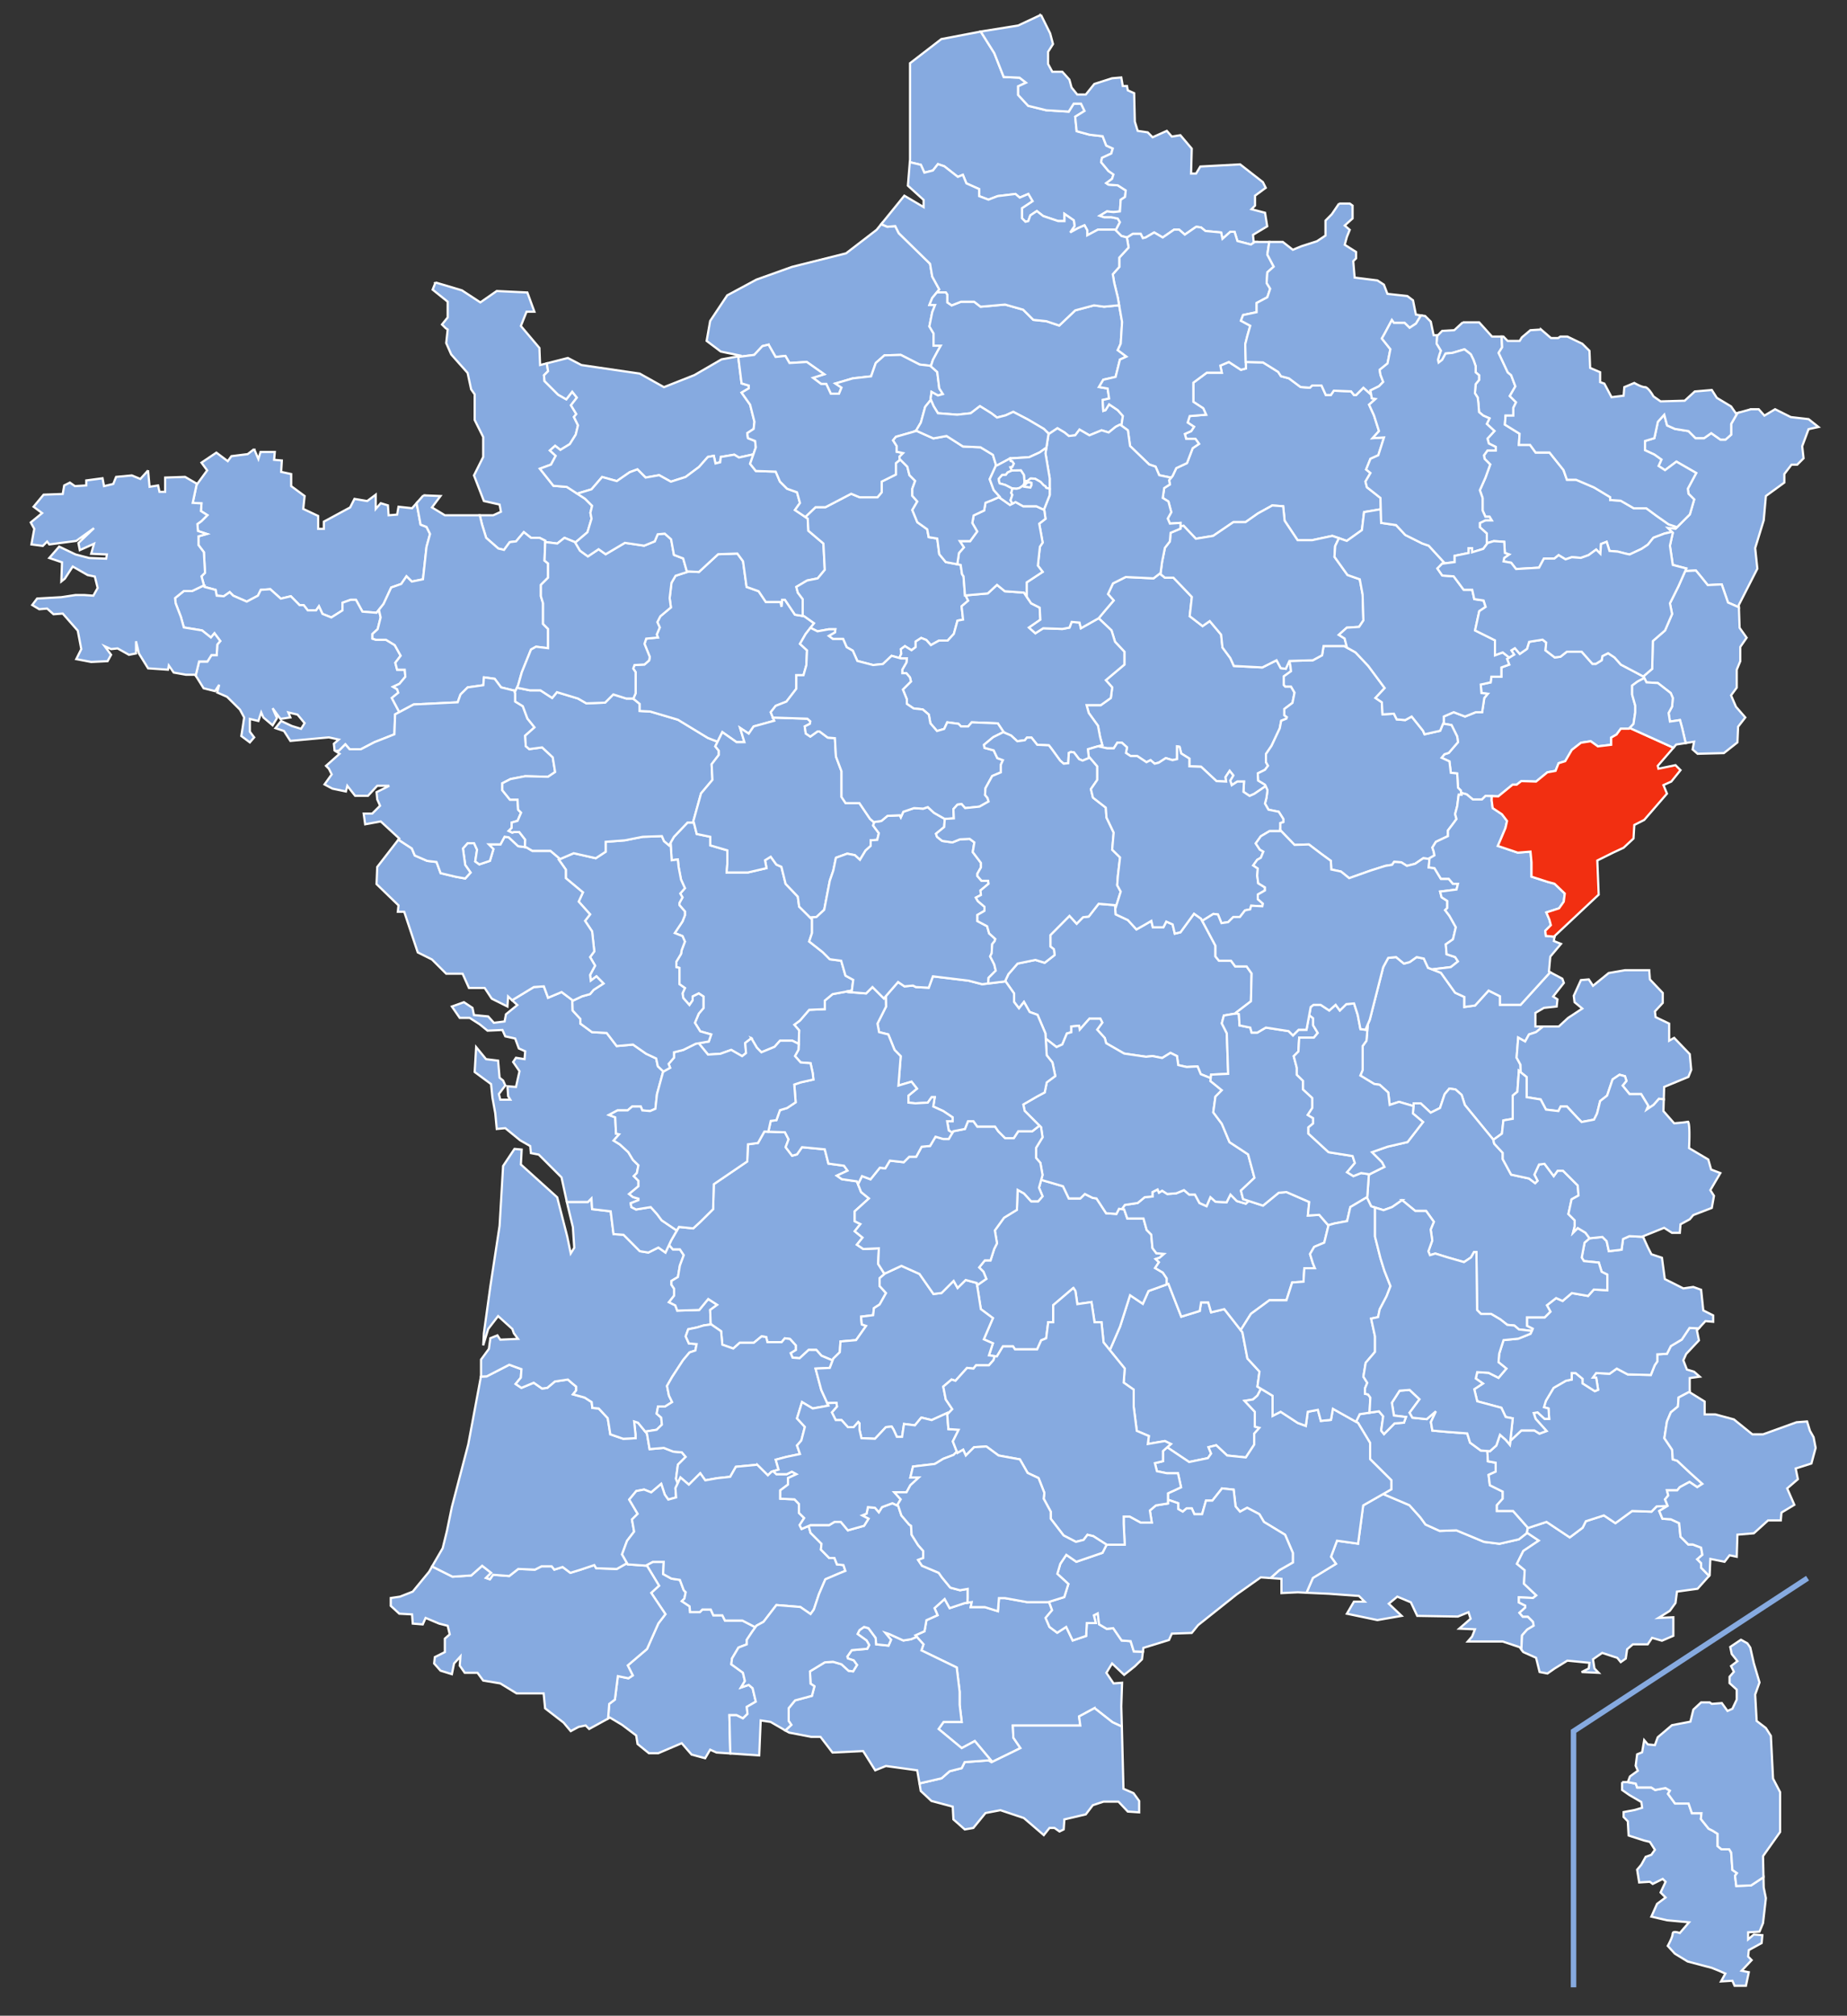
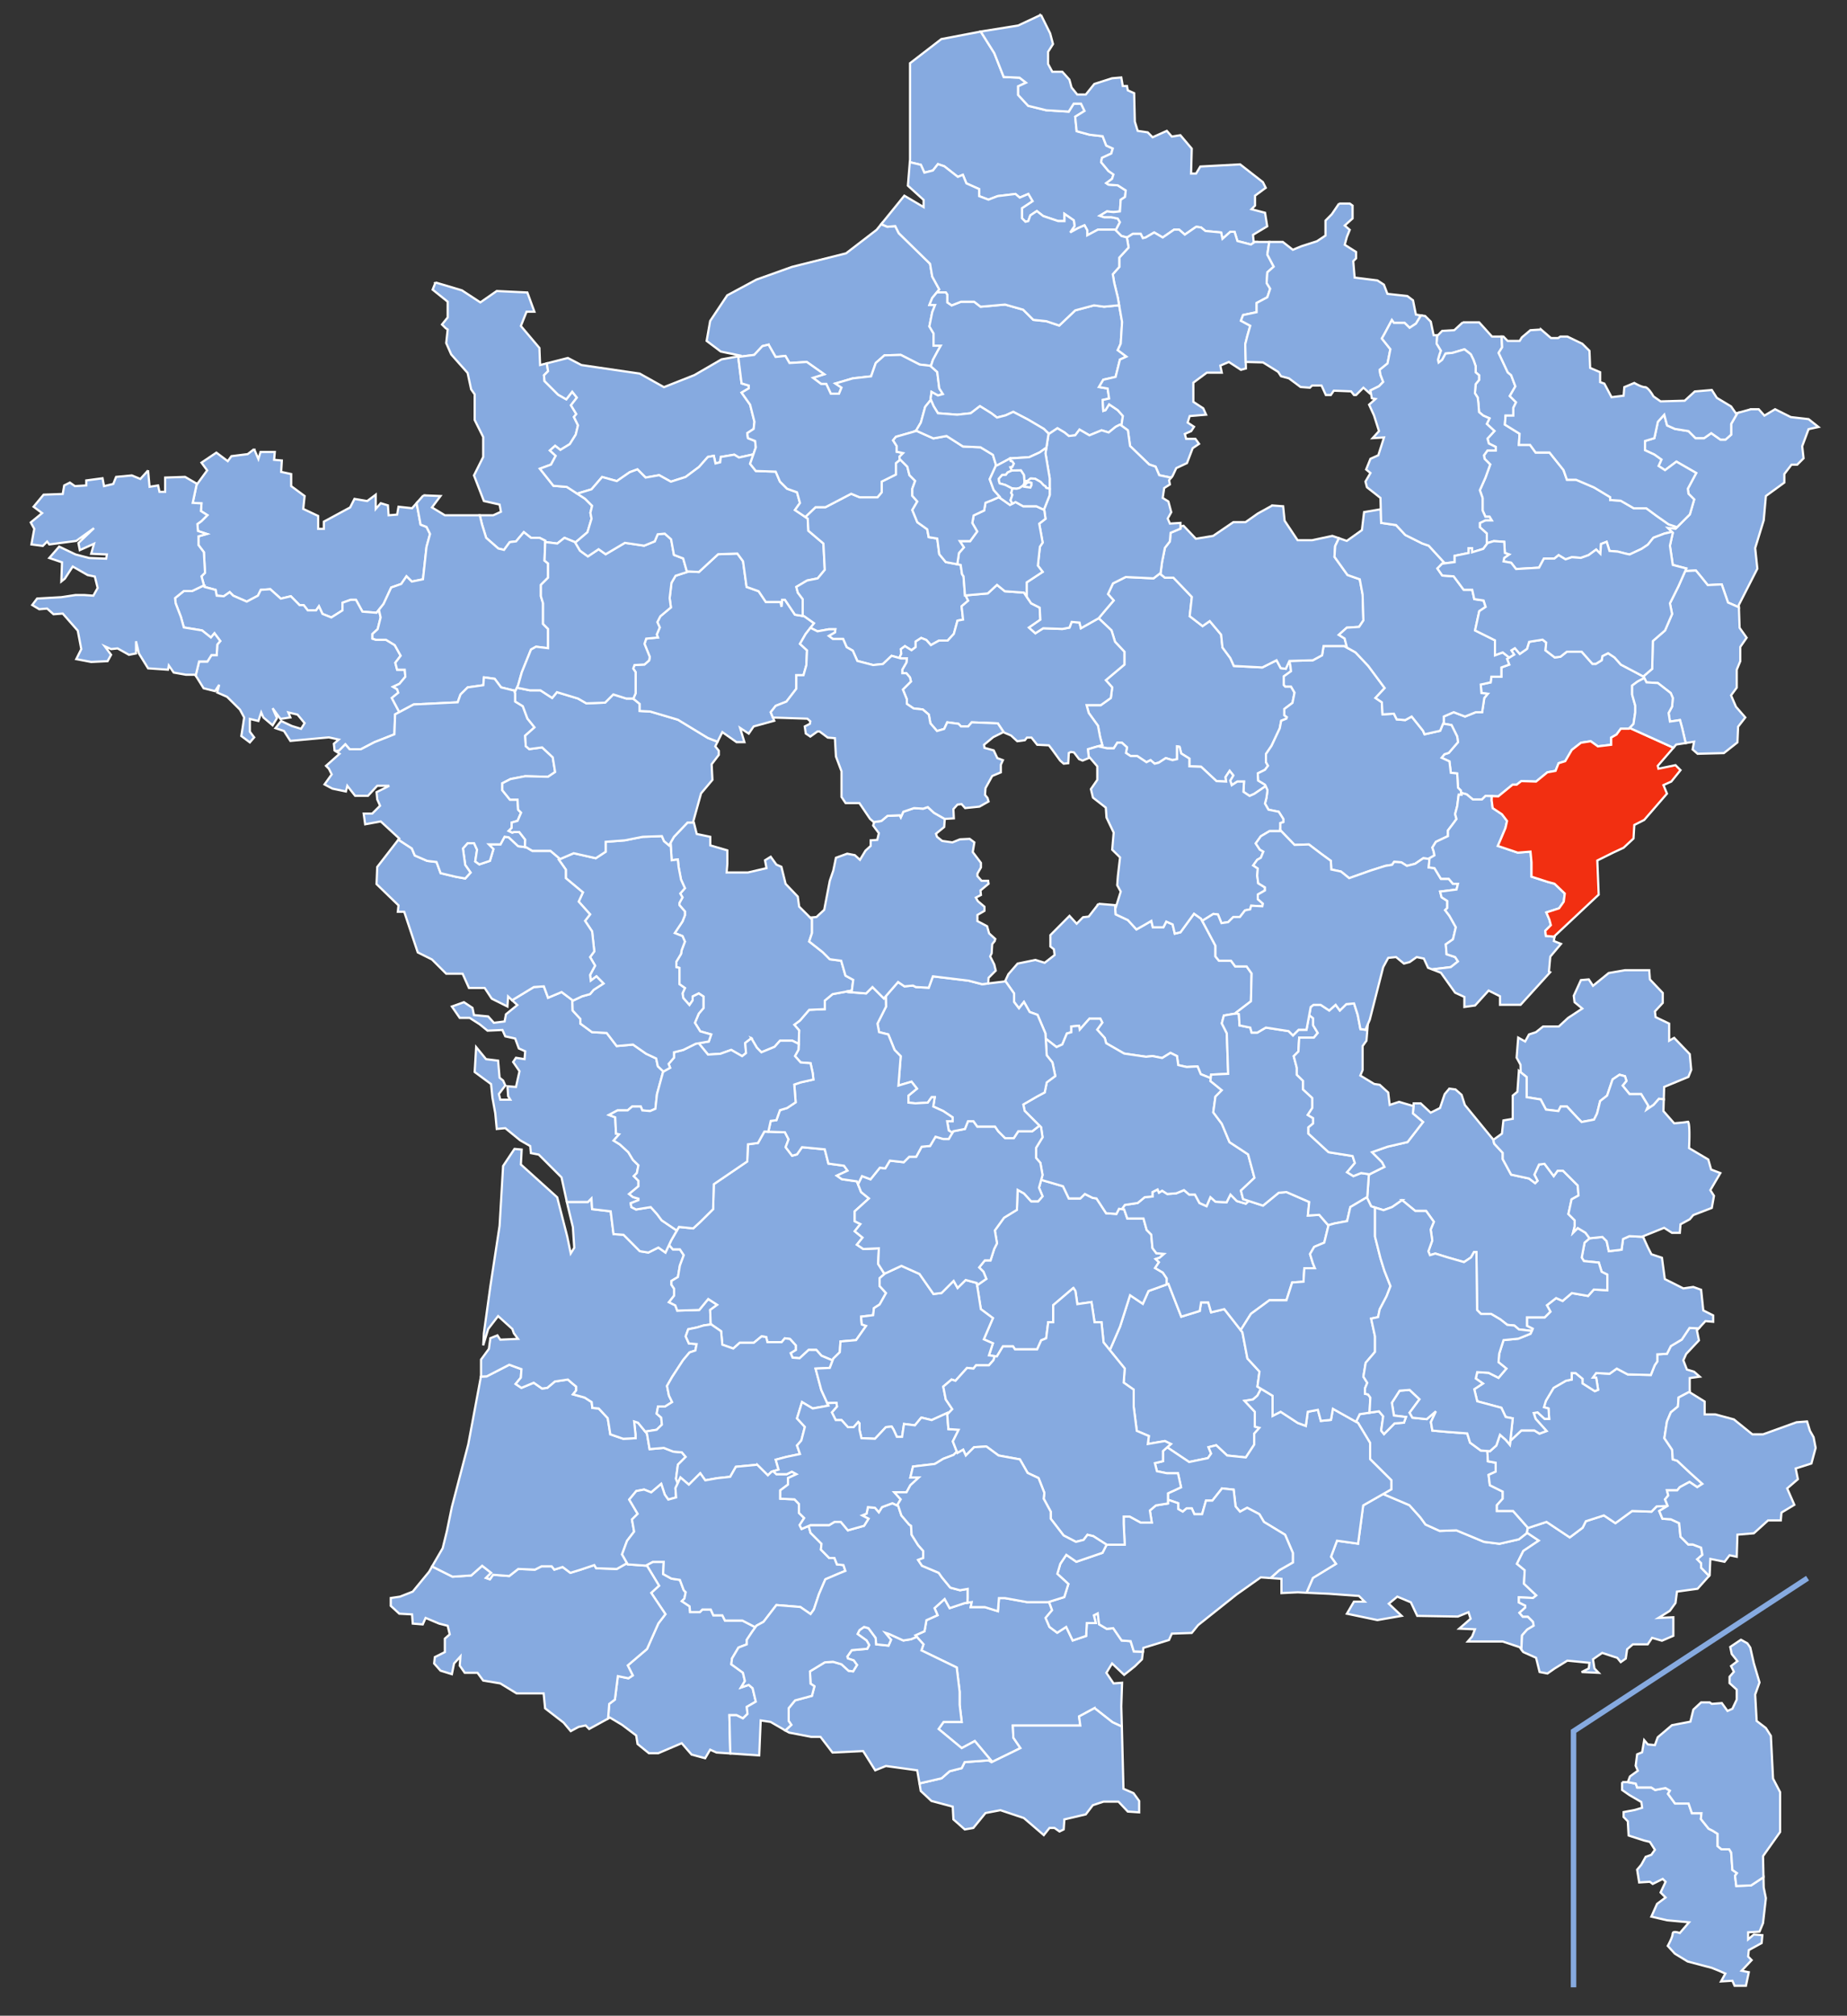
<svg xmlns="http://www.w3.org/2000/svg" version="1.0" width="507.081" height="553.043" id="svg2">
  <rect width="100%" height="100%" fill="#333333" stroke="none" />
  <defs id="defs4">
    <clipPath id="clipPath3345">
      <path id="rect2227" d="M222 101h109v80H222z" />
    </clipPath>
  </defs>
  <style>.land{fill:#86aae0;stroke:#fff;stroke-width:.6}</style>
  <g id="complete_map">
    <path d="M432 545.25V475l64.25-42" style="fill:none;stroke:#86aae0;stroke-width:1.5" id="corsica_separating_line" />
    <path d="M445.338 488.956v2.156l1.97 1.375 3.312 1.938.218 1.562-1.968.594-3.125.594v1.344l1.156 1.187.219 3.906 4.281 1.375 1.562.375 1.375 2.157-.968 1.375-1.563.562-1.187 2.156-1.157 1.375.563 3.5 2.937-.187.782.594 2.75-1.375.781.78-1.375 2.938 1.375 1.375-2.344 1.75-1.562 3.5 4.281 1 6.062.563-2.53 2.937s-1.19-.458-1.72-.218c-.015.007-.048.022-.062.03l-.031.032-.032.031c-.003.005-.027.027-.03.032-.007.009-.026.021-.032.03-.003.006.003.027 0 .032-.005.011-.027.051-.031.063-.002.006.001.025 0 .03-.003.014-.03.05-.032.063v.063c0 .977-1.343 3.344-1.343 3.344l1.937 2.125 3.531 2.156 6.625 1.75 1.938.781 1.781.781-1.187 2.157 3.125-.188.593 1.375h3.125l.782-3.719-1.969-.406 2.75-2.906-.969-1 .188-1.75 3.531-1.938.187-2.156-2.343-.187-1.563 1.343v-1.937l3.125-.188.969-2.343.781-6.844-.594-2.938-.062-2.812-3.406 2.25-4.063.156-.344-2.812.532-.72-1.25-.874-.344-4.781-.531-.875h-2.125l-1.063-.875v-3.375l-1.406-.875-1.063-.532-2.125-2.656.157-1.594h-2.625l-.907-2.656h-3.718l-1.938-2.656.531-.875-1.218-.719-2.844.531-1.063-.687h-3.875l-.375-1.063-2.187-.406h-1.563z" class="land departement2a" />
    <path d="m477.963 449.894-2.937 1.968.406 1.938 1.563 1.969-1.75 1.343.781 1.563-1.188 1.375v1.75l1.97 1.781v2.719l-1.188 2.531-1.344.594-1.563-2.156-2.75.218-.593-.406h-2.344l-2.125 1.969-.813 3.312-5.062.97-3.906 3.312-.782 2.156-1.937-.188-1-1.187-.563 3.344-1.375.562-.406 3.125.594 1.375-2.156 1.563-.594 1.562 2.187.406.375 1.063h3.875l1.063.687 2.844-.53 1.218.718-.53.875 1.937 2.656h3.718l.907 2.656h2.625l-.157 1.594 2.125 2.656 1.063.532 1.406.875v3.375l1.063.875h2.125l.531.875.344 4.78 1.25.876-.532.719.344 2.812 4.063-.156 3.406-2.25-.125-5.781 4.687-6.625v-10.938l-1.937-3.719-.594-11.718-1.375-2.157-2.531-1.937-.406-7.25 1.187-3.313-1.562-5.28-.969-4.282-.813-1.188-1.75-.968z" class="land departement2b" />
    <path d="m379.719 409.906-5.469 3.125-1.406 10.5-5.781-.812-1.657 4.406 1.375 1.938-6.344 3.875-1.75 4.062 6.188.281 8.219.594 1.562 1.563h-2.937l-1.938 3.312 8.375 1.75 6.656-1.156-3.53-3.344 2.343-1.938 3.719 1.563 1.75 3.719 11.156.187 2.906-1.187.594 1.781-3.125 2.719 4.313.187-.782 1.969-1.187 1.375h9.562l4.688 1.563.469.625.187-3.875 1.406-1.594 1.781-1.063-.187-1.062-1.406-1.406h-1.406l-.907-1.063 1.594-1.438v-.53l-1.75-.876v-1.406l3.875.188.906-.72-3.375-3.187.188-3.719-2.125-1.75 1.75-3.53 4.25-2.844-3.188-2.125-2.281 1.78-5.313 1.22-4.25-.532-7.593-3.156-4.594.156-3.875-1.75-1.438-1.969-3-3.343-7.062-3-.156-.063z" class="land departement13" />
    <path d="m387 381.344-2.75.219-2.125 3.312.563 3.5 3.312.406-.563 1.563-2.562.187-2.906 2.938-.781-.969.562-3.906-1.156-1.375-5.281.781-1.032 2.094.563.312 3.312 5.5v4.438l5.813 5.781v2.5l-2.25 1.281.156.063 7.063 3 3 3.344 1.437 1.968 3.875 1.75 4.594-.156 7.594 3.156 4.25.531 5.312-1.218 2.188-1.719.28-1.469-4.062-4.594h-4.437v-1.593l1.594-1.781v-1.938l-3.532-1.75-.344-2.844 1.938-.875v-2.469l-2.125-.375-.156-2.656-.031-.187-1.782-.125-2.937-2.156-.781-2.532-5.47-.406-4.093-.375-.406-2.344 1.375-2.937-2.531 2.156-3.907-.406-.781-1.375 2.719-3.688-2.719-2.562z" class="land departement84" />
    <path d="m457.781 413.188-2.969.125-1.406 1.437-5.312-.188-4.594 3.344-3.156-2.125-4.969 1.594-.875 1.781-3.531 2.656-6.375-4.25-5.156 1.688-.25 1.375.093-.063 3.188 2.125-4.25 2.844-1.75 3.531 2.125 1.75-.188 3.72 3.375 3.187-.906.719-3.875-.188v1.406l1.75.875v.531l-1.594 1.438.906 1.063h1.407l1.406 1.406.188 1.062-1.782 1.063-1.406 1.594-.188 3.875.532.718 3.5 1.563.969 3.906 2.156.406 1.969-1.375 3.5-2.156 6.062.594-.188 1.562-1.968.969 4.687.219-1.156-1.188-.406-2.531 2.531-1.75 2.938.969 1.187.375.969 1.187 1.375-.969.375-2.562 1.562-1.344h4.094l1.188-1.781 2.718.781 3.125-1.344v-5.093l-4.094.187 3.125-1.937 1.563-2.156.406-3.125 5.656-.782 3.157-3.531-2.188-2.25v-1.25l-1.062-1.063 1.406-1.218-.344-1.969-2.312-.875H463.5l-2.125-2.125-.375-3.719-2.281-1.062-2.313-.156-.875-2.125 2.25-1.375z" class="land departement83" />
    <path d="m463.844 364.344-2.125 3.187-3 1.781-1.063 2.125-2.656.157v1.937l-.719 1.063-1.062 2.656-6.344-.156-3-1.594-1.969 1.406-3.687-.187-.906 1.25h.906l.531 3.344-.906.375-3.344-2.125v-1.25l-1.938-1.594H431.5v1.781l-1.594.344-3.375 1.937-2.125 3.563-.531 1.75 1.25.344.188 2.843h-1.25l-1.938-1.781-1.063.188.532 1.593 3 3.344-1.938.719-1.406-.875h-3.563l-3 2.812-.03-.031-.126 1.156-1.156-1.375-1.563-1.375-1 2.938-1.75 1.562-.75-.062.032.187.156 2.656 2.125.375v2.47l-1.938.874.344 2.844 3.531 1.75v1.938l-1.593 1.78v1.594h4.437l4.063 4.594-.031.094 5.156-1.688 6.375 4.25 3.531-2.656.875-1.781 4.969-1.594 3.156 2.125 4.594-3.344 5.312.188 1.406-1.438 2.97-.125.062-.03-.719-1.782.875-1.063-.344-1.406h2.813l.719-.875 2.656-1.437 2.125 1.437 1.406-.906-3.344-3-3.562-3.344-1.219-.375-.188-2.656-2.125-3.156.72-4.594 1.062-2.5 1.937-1.594.188-2.469 2.656-1.406.406-.156v-3.781l2.75-.375-1.562-1.375-1.969-.594-.969-2.531.781-1.75 3.5-3.719-.562-2.75.5-.531-2.531-.125z" class="land departement04" />
    <path d="m463.906 381.875-.406.156-2.656 1.406-.188 2.47-1.937 1.593-1.063 2.5-.719 4.594 2.125 3.156.188 2.656 1.219.375 3.562 3.344 3.344 3-1.406.906-2.125-1.437-2.656 1.437-.72.875h-2.812l.344 1.406-.875 1.063.719 1.781-2.313 1.406.875 2.125 2.313.157 2.281 1.062.375 3.719 2.125 2.125h1.219l2.312.875.344 1.969-1.406 1.219 1.062 1.062v1.25l2.188 2.25.156-.188.188-4.468 3.906.781 1.375-1.781 1.969.406.187-6.063 4.5-.375 3.906-3.53h3.5l.188-2.157 3.531-2.125-1.969-4.5 2.938-2.531-.594-2.938 4.313-1.375 1.156-4.281-.563-2.938-1-1.75-.781-2.562-2.906.219-9.188 3.312h-2.937l-5.063-4.094-5.094-1.375H468v-3.53L463.906 382v-.125z" class="land departement06" />
    <path d="m447.344 339.156-1.75.781-.406 2.938-3.5.406-.594-2.75-1.156-1.156-3.532.375-1.375 1.188-.781 4.093.594.969 4.094.406.78 2.531 1.563.782V354l-3.719-.188-1.562 1.75-4.469-.78-2.531 2.156-1.781-.782-2.531 1.969.968 1.75-1.562 1.563h-4.875v2.343l1.562.781-.594 1.375-3.312 1.344-4.094.406-1.187 3.72-.188 2.343 2.156 1.75-2.156 2.531-2.719-1.375-3.125-.187-.406 1.75 1.969 1.375-2.375 1.562.813 3.313 6.625 1.781 1.187 2.531 1.938.375-.657 6.094.031.031 3-2.812h3.563l1.406.875 1.938-.719-3-3.344-.531-1.594 1.062-.187 1.938 1.781h1.25l-.188-2.844-1.25-.343.531-1.75 2.125-3.563 3.375-1.937 1.594-.344v-1.781h1.063l1.937 1.594v1.25l3.344 2.125.906-.375-.531-3.344h-.906l.906-1.25 3.687.187 1.969-1.406 3 1.594 6.344.156 1.062-2.656.719-1.063v-1.937l2.656-.156 1.063-2.125 3-1.782 2.125-3.187 2.531.125 1.844-2 2.125.187v-1.75l-2.719-1.375-.594-5.656-2.156-.781-2.719.406-5.094-2.563-.78-5.843-2.907-.969-1-1.969-1.281-2.812-3.75-.188z" class="land departement05" />
    <path d="m320.781 352.25-5.469 1.969-1.562 3.5-3.5-2.344-2.75 8.594-2.813 6.469 4.094 5.03-.281 3.876 2.75 1.937v4.688l.844 6.625 3.312 1.406-.281 2.188 4.688-.813 1.656.813-1.031.906 6.03 4.031 5.157-1.063.875-1.25-.719-1.75 2.125-.53 3 2.812 5.125.531 2.313-3.531v-3l1.406-1.594-1.25-.344v-4.062l-2.813-3 2.313-.375 1.219-1.063.969-1.875-.97-.594.563-4.125-3.312-3.593-1.375-7.188-4.969-6.344-3.625.875-.781-2.718h-1.969l-.375 2.344-5.063 1.562-3.53-9z" class="land departement48" />
    <path d="m301.625 247.969-2.719 3.5-1.562.187-1.75 1.781-1.969-2.156-5.25 5.281v3.125l.969.782.187 1.562-2.719 2.125-2.562-.781-4.875 1-2.531 2.906-.938 2 .156-.031 2.344 3.313v2.343l1.344 1.75 1.375-1.75 1.563 2.75 2.156.781L287 283.5l.094 1.469 2.969 2.312 1.593-.719 1.25-3 1.219-.343v-1.594l2.125-.188.188 1.063 2.656-3h3l.531 1.063-1.406 1.937 2.094 2.313.375 1.406 4.937 2.844 6 .875 1.781-.188 2.656.531 2.282-1.406 1.781.875.344 2.469 2.312.531 3-.156.875 2.125 2.75 1.094.094-.97 4.688-.218-.375-11.125-1.375-2.719.562-2.156 3.25-.563.094-.218 4.094-3.125.187-7.625-1.375-1.938h-3.125l-1.156-1.562h-3.313l-.969-1.188v-2.937l-3.937-7.406-1.938-1.375-3.718 5.093-1.563.375-.594-2.531-1.75-.781-.78 1.562H316.5l-.406-1.75-1.969 1.156L312 255l-2.344-2.563-3.344-1.562-.187-2.531-4.5-.375z" class="land departement03" />
    <path d="m346.188 381.031-.97 1.875L344 383.97l-2.313.375 2.813 3v4.062l1.25.344-1.406 1.594v3l-2.313 3.531-5.125-.531-3-2.813-2.125.531.719 1.75-.875 1.25-5.156 1.063-6.031-4.031-1.157 1.031v2.781l-2.219.531.563 2.22 2.75.562h3.031l.844 3.844-3.594 1.656v1.75l2.813.969v1.593l1.25.719 1.062-.906h1.406l.72 1.594h2.124l1.063-3.72h1.75l2.656-3.343 3.188.344.53 4.594 1.22 1.437 1.968-1.063 3.344 1.75 1.25 2.125 5.813 3.532 2.125 4.969v2.625l-3.72 2.125-2.406 2.156 3 .219v3.906l4.47-.219 2.406.125 1.75-4.063 6.343-3.875-1.375-1.937 1.656-4.406 5.782.812 1.406-10.5 7.719-4.406v-2.5l-5.813-5.781v-4.438l-3.312-5.5-6.906-3.875-.532 3.031-2.781.282-.813-3.031-2.78.53-.532 3.876-2.219-.813-4.687-3.062-2.219 1.125v-5.531l-3.188-1.907z" class="land departement30" />
    <path d="m274.25 438.469-.281 3.594-3.594-1.125H266.5l.281-1.375-1.937.28-4.125 1.376-1.375-2.5-2.781 2.5.843 1.937-3.062 1.375-.531 3.031-2.5 1.125 2.218 2.47-.562 1.656 9.687 4.687.813 6.656v3.594l.562 4.688h-4.969l-1.375 1.937 6.344 5.25 3.594-1.938 4.406 5.25-.656.063.844.5 7.937-3.875-1.937-2.844-.156-3.344h18.53l-.343-2.5 4.25-2.28 4.938 3.874L308 473.72l-.156-5.594.219-6.438-2.344.188-1.969-2.906 1.563-2.563 3.312 3.125 2.938-2.344 1.968-1.937.25-2.063-2.5-.093-.875-2.813-2.469-.187-2.312-3.375-1.781.187-2.094-1.25-.375-3-1.063.531.532 2.125h-2.469l-.188 3.532-3.687 1.25-1.781-3.719-2.469 1.594-2.125-1.594-1.063-2.469 1.782-2.125L288 439.5l-.219.063h-5.812l-6.063-1.094h-1.656z" class="land departement11" />
    <path d="m335.5 408.375-2.656 3.344h-1.75l-1.063 3.719h-2.125l-.719-1.594h-1.406l-1.062.906-1.25-.719v-1.594l-2.813-.968v1.031l-3.312.531-1.656 1.406.53 3.313h-3.03l-3.032-1.656H308.5v1.937l.281 5.781h-4.968l-1.125 2.22-7.188 2.468-2.75-1.906-1.656 2.469-.813 2.75 3.031 2.78-1.125 3.594L288 439.5l.844 2.281-1.781 2.125 1.062 2.469 2.125 1.594 2.469-1.594 1.781 3.719 3.688-1.25.187-3.531h2.469l-.531-2.125 1.062-.532.375 3 2.094 1.25 1.781-.187 2.313 3.375 2.468.187.875 2.813 2.5.094.125-1.063 7.031-2.156.782-1.75 5.469-.188 1.75-2.156 10.562-8.406 6.625-4.688 2.688.188 2.406-2.156 3.719-2.125v-2.625l-2.125-4.97-5.813-3.53-1.25-2.125-3.344-1.75-1.969 1.062-1.218-1.438-.531-4.593-3.188-.344z" class="land departement34" />
    <path d="m300.5 468.656-4.25 2.281.344 2.5h-18.531l.156 3.344 1.937 2.844-7.937 3.875-.844-.5-6.531.469-.813 1.656-3.312.844-2.219 1.937-6.063 1.406.344 2.063 2.938 2.75 5.844 1.563.187 3.5 3.125 2.75 2.344-.407 3.344-4.094 4.093-.78 6.438 2.156 5.469 4.687 1.562-1.969h1.375l1.375.969 1.156-.563.188-2.75 5.875-1.375 1.937-2.53 2.938-.97h4.094l2.562 2.72 3.125.218v-3.125l-1.563-2.156-2.75-1.188L308 473.72l-2.563-1.188-4.937-3.875z" class="land departement66" />
    <path d="m285.844 323.719-.594 2.156.969 2.344-1.188 1.375h-1.937l-1.969-2.156-1.75-.97-.188 5.47-3.53 2.156-2.532 3.5.594 3.531-.781 1.563-1 3.125h-1.563l-1.563 1.937 1.188 1.188.781 1.937-2.531 1.781 1.031 6.531 3.313 2.47-2.5 5.812 2.5 1.094-1.094 3.312 2.188.281 1.656-2.75h2.781l.531.813h6.094l1.094-2.469 1.375-.563.562-4.406h1.375v-4.687l5.531-4.719.563.844.531 3.594 3.875-.563.844 5.531h1.906l.563 5.531 1.719 2.125 2.812-6.468 2.75-8.594 3.5 2.344 1.563-3.5 5-1.813v-1.656l-1.063-1.594-2.125-1.25 1.063-1.594-.907-.875 1.063-.343 1.25-1.063-2.125-.187-1.063-1.406-.344-3.72-1.25-1.25-.875-3.156H309.5l-.875-2.5-1.406-.156-.719 1.406-2.813-.187-2.656-4.063-1.062-.156-2.125-1.062-1.25 1.219h-3.156l-1.594-3.344-6-1.75z" class="land departement15" />
    <path d="m317.813 326.344-1.407.719v1.218l-2.125.188-1.937 1.594-3.531.53-.813 1.157.625.063.875 2.5h4.438l.875 3.156 1.25 1.25.343 3.719 1.063 1.406 2.125.187-1.25 1.063-1.063.344.906.875-1.062 1.593 2.125 1.25 1.063 1.594v1.656l.468-.156 3.531 9 5.063-1.563.375-2.343h1.969l.781 2.719 3.625-.875 4.5 5.75 2.813-4.47 5.062-3.718h4.688l1.562-4.875 3.125-.219.219-3.687H361l-.563-1.375-.78-2.531 1.156-1.97 2.75-1.156 1.156-4.687-2.531-2.938-3.125.188.375-3.719-6.25-2.719-2.125.188-4.313 3.531-3.938-1.281-.78.75-2.47-.719-1.75-1.781-1.062 2.125-3.031-.156-1.406-1.25-1.063 2.469-1.938-.875-1.25-2.313h-1.593l-1.406-1.219-2.125.875-2.47.188-1.406-.906-.875.53-.375-.874z" class="land departement43" />
    <path d="m299.094 279.5-2.656 3-.188-1.063-2.125.188v1.594l-1.219.344-1.25 3-1.594.718-2.968-2.312.281 4.594 1.563 1.937.78 3.719-2.343 1.75-.563 2.75-2.156 1.156-3.719 2.156.375 1.75 4.5 4.5.407 2.75-1.781 2.906v2.75l1.187 1.375.594 3.313-.375 1.344 6 1.75 1.594 3.344h3.156l1.25-1.22 2.125 1.063 1.062.156 2.656 4.063 2.813.188.719-1.407.781.094.813-1.156 3.53-.531 1.938-1.594 2.125-.188v-1.219l1.406-.718.375.875.875-.531 1.407.906 2.469-.188 2.125-.875 1.406 1.219h1.594l1.25 2.313 1.937.875 1.063-2.47 1.406 1.25 3.031.157 1.063-2.125 1.75 1.781 2.468.719.781-.75-1.53-.5-.594-2.344 3.718-3.5-1.75-6.437-5.094-3.344-2.125-5.063-2.343-3.125.594-4.312 1.75-1.75-3.125-2.531.093-.781-2.75-1.094-.875-2.125-3 .156-2.312-.531-.344-2.469-1.781-.875-2.281 1.406-2.657-.531-1.781.188-6-.875-4.938-2.844-.375-1.406-2.093-2.313 1.406-1.938-.531-1.062h-3z" class="land departement63" />
    <path d="m179.219 428.531-1.938 1.031.344.032 3.313 5.469-2.157 1.968 1.563 2.344 2.344 3.5-1.938 2.531-3.125 7.031-5.281 4.5 1.375 2.75-1.188.782-2.906-.594-.813 6.438-1.562 1.187-.313 4.031.5-.281 3.313 1.969 3.906 2.937.375 2.344 3.125 2.531h2.563l6.437-2.75 2.719 3.125 3.719 1 1.375-2.344 1.75.782 3.781.25-.25-10.5h1.969l1.75.875 1.25-1.219-.188-1.938 2.469-1.437-.875-3.688-1.063-.906-2.125.719 1.063-1.781-.531-2.281-3.188-2.313.188-1.594 1.781-3 2.281-.875v-1.25l1.406-2.125.938-1.312-3.563-1.844h-4.78l-.72-1.438h-2.468l-.719-1.593h-2.281l-.719.719h-2.656l-.156-1.594-2.125-1.406.718-.72.344-1.75-.531-.53-1.063-2.844-2.312-.344-2.281-1.25.156-3.344h-3z" class="land departement65" />
    <path d="m172.156 428.875-2.812 1.594-5.656-.188-.532-.875-3.719 1.25-2.843.875-2.125-1.594-2.281.72-.72-.907h-2.812l-1.781.906-4.594-.187-2.469 1.937-4.437-.344-.875 1.25-1.063-.375 1.407-1.406-2.469-1.937-3 2.656-5.125.344-5.625-2.813-.813 1.438-4.5 5.469-3.5 1.375-2.53.375v2.156l2.343 2.156 3.5.188.188 2.53 2.75.22.78-1.782 3.72 1.563 2.343.594.563 2.343-1.344 1.188v3.687l-2.75 1.375-.188 1.75 1.75 1.969 3.126.969.593-2.938 1.75-1.937-.187 2.531 1.375 1.969h3.5l1.562 2.125 4.688.781 4.5 2.75h7.406l.406 4.094 5.063 3.906 1.969 2.344 2.156-1.156 1.937-.407.969.969 1.781-.969 3.406-1.875.313-4.031 1.563-1.188.812-6.437 2.906.594 1.188-.781-1.375-2.75 5.281-4.5 3.125-7.032 1.938-2.531-2.344-3.5-1.563-2.344 2.156-1.969-3.312-5.468-5.281-.375-.188-.344z" class="land departement64" />
    <path d="m139.813 374.438-6.188 3.187-1.594.063-3.469 18.562-4.5 17.188-1.374 6.656-1.157 4.687-2.906 5 5.625 2.813 5.125-.344 3-2.656 2.469 1.937-1.406 1.406 1.062.375.875-1.25 4.438.344 2.468-1.937 4.594.187 1.781-.906h2.813l.719.906 2.28-.719 2.126 1.594 2.844-.875 3.718-1.25.531.875 5.657.188 2.812-1.594-1.375-2.406 1.375-3.719 1.938-2.531-.594-3.313 1.563-1.562-2.313-3.906 1.938-2.344 2.156-.406 1.937.78 2.75-2.343.969 2.938.969 1.375 2.156-.594-.188-2.531.625-1.375-.468-1.22.531-3.874 2.125-2.125-1.063-1.25-2.312-.188-2.656-1.031-3.875.344-.719-4.25-2.469-3-1.062-.344.375 3.531v1.063l-3.375.156-3.531-1.219-.72-4.437-2.468-2.656-1.75-.157-.188-1.594-1.937-1.25-3.188-.875.875-1.062v-1.063l-1.062-.875-1.219-1.062-3.562.531-2.094 1.75-1.438.188-2.28-1.594-3.376 1.406-1.594-1.062 1.438-1.75.156-2.313-3.344-1.219z" class="land departement40" />
    <path d="m141.25 315.219-3.125 4.687-.969 16.406-2.531 16.594-1.781 12.875-.188 3.344 1.375-4.5 2.719-3.531 3.906 3.531.406 1.156 1.157 1.563-4.875.219-.781-1.188-1.938.781-.406 2.938-2.156 2.937v4.469l-.032.188 1.594-.063 6.188-3.188 3.343 1.22-.156 2.312-1.438 1.75 1.594 1.062 3.375-1.406 2.281 1.594 1.438-.188 2.094-1.75 3.562-.531 1.219 1.063 1.063.875v1.062l-.875 1.063 3.187.875 1.938 1.25.187 1.593 1.75.156 2.469 2.657.719 4.437 3.53 1.219 3.376-.156v-1.063l-.375-3.531 1.062.344 2 2.437 3.125-.5 1.438-1.406-.188-1.938-1.25-1.062.375-1.969h1.938l1.937-1.219-.875-1.78-.531-2.657 1.406-2.469 3-4.594 1.781-2.125 1.594-.53.344-1.75-2.125-.188-.875-1.938.688-1.937 2.5-.531 1.75-.532 2.062-.281-.125-.094-.156-3.875 1.937-1.406-2.469-1.594-2.468 3-6.031.188-.532-1.438-1.75-.875 1.406-1.781v-1.938l-.718-1.062v-1.063l1.781-1.062.531-3.156 1.063-2.844-1.063-1.594h-1.937l-1.031-1.219-1 2.094-1.938-1.375-2.75 1.375-2.344-.375-4.469-4.5-2.75-.187-.78-6.25-5.095-.594-.187-2.938-.969.97h-5.781l.281 1.25 1.375 5.656.375 5.656-.969 1.562-.968-4.687-2.75-10.719-9.969-9 .219-4.094-1.969-.187z" class="land departement33" />
    <path d="m209.844 310.469-1.75 3.125-2.75.375-.188 4.687-9.187 6.25-.188 6.844-3.531 3.5-1.938 1.781-3.906-.406-2.156 3.719-.563 1.219 1.032 1.218h1.937l1.063 1.594-1.063 2.844-.531 3.156-1.781 1.063v1.062l.719 1.063v1.937l-1.407 1.781 1.75.875.531 1.438 6.032-.188 2.469-3 2.468 1.594-1.937 1.406.156 3.875 2.844 1.969.344 3.688 3 1.062 1.78-1.594h3.876l2.125-1.75 1.25.188.344 1.406h3.906l.875-1.063 1.406.188 1.594 1.75v1.25l-1.406.875.53 1.25 1.938.156 2.469-2.281h2.125l1.406 1.594 3.063 1.281.187-.5 1.781-1.75.188-2.938 4.281-.375 2.75-3.906-1.187-.406-.188-2.125 3.313-.406.219-1.938 1.562-1 1.75-3.125-1.75-1.937v-2.156l1.344-1.157-1.75-2.75.187-4.281-4.281.188-1.75-1.188 1.563-1.938-2.157-1.75 1.563-1.968-1.563-.781v-2.72l3.906-3.53-2.156-1.75-1.156-2.938-4.125-.594-1.375-.969 2.938-1.375-.97-1.343-4.28-.594-1-3.906-6.25-.594-1.375 1.969-1.344.375-1.781-2.344.812-2.156-1-1.938-5.656-.187z" class="land departement24" />
    <path d="m195.25 363.375-2.063.281-1.75.531-2.5.532-.687 1.937.875 1.938 2.125.187-.344 1.75-1.594.531-1.78 2.125-3 4.594-1.407 2.469.531 2.656.875 1.781-1.937 1.22h-1.938l-.375 1.968 1.25 1.063.188 1.937-1.438 1.406-3.125.5.469.563.719 4.25 3.875-.344 2.656 1.031 2.313.188 1.062 1.25-2.125 2.125-.531 3.875.469 1.219.75-1.563 2.312 1.969 3.125-3.125 1.375 1.937 3.313-.594 3.53-.375 1.563-2.75 5.844-.562 2.938 2.906 1-.969 1.937-.593-.781-2.719 2.937-.781 3.719-.781-.813-2.344 1.188-1.375.969-3.719-2.156-2.344 1.375-4.469 2.937 1.75 4.313-.78-1.97-4.313-1.562-5.844 3.906-.188.782-2.062-3.063-1.281-1.406-1.594H222l-2.469 2.281-1.937-.156-.531-1.25 1.406-.875v-1.25l-1.594-1.75-1.406-.188-.875 1.063h-3.906l-.344-1.406-1.25-.188-2.125 1.75h-3.875L201.313 370l-3-1.063-.344-3.687-2.719-1.875z" class="land departement47" />
    <path d="m247.469 347.313-4.156 1.937-.594.094.125.187-1.344 1.156v2.157l1.75 1.937-1.75 3.125-1.563 1-.218 1.938-3.313.406.188 2.125 1.187.406-2.75 3.906-4.281.375-.188 2.938-1.78 1.75-.97 2.563-3.906.187 1.563 5.844 1.656 3.625 2.5-.094.156 1.031-1.406 1.594 1.063 2.125h1.593l1.75 1.938h1.594l1.25-1.407.344.375v1.75l.531 2.313 3.719.156 3-3.188 1.594-.156.53.875.876 1.938h1.437l.531-3.531 3 .375 1.75-2.125 2.844.687 4.25-1.938.031.375 1.375-1.437-1.78-2.656-.688-3.531 2.281-1.938 1.063.344 3.187-3.531 1.75.187.719-.906h3.531l1.25-1.406.344-1.094-1.594-.219 1.094-3.313-2.5-1.093 2.5-5.813-3.313-2.469-1.125-7.187-3.031-.813-2.219 2.188-1.094-1.938-3.312 3.313-2.219.281-3.844-5.5-4.968-2.219z" class="land departement46" />
    <path d="m237.219 446.375-1.25.875-.531 1.063 2.468 1.78.719 1.25-.531 1.032-4.25.375-1.219 1.75.156.531 1.594.531.906 1.25-1.062 1.75-1.25-.156-1.938-1.781-2.312-.688-2.281.157-4.063 2.469.156 3.375 1.063.718-.688 2.625-4.625 1.25-1.75 2.125v3.531l.719 1.063-1.656 1.531 1.062.594 6.031 1.156h2.563l3.313 4.313 8.406-.406 3.312 5.28 2.938-1.187 8.594 1.188.625 3.594 6.062-1.407 2.219-1.937 3.312-.844.813-1.656 7.187-.531-4.406-5.25-3.594 1.937-6.344-5.25 1.375-1.938h4.97l-.563-4.687v-3.594l-.813-6.656-9.687-4.688.562-1.656-1.844-2.062-1.562.656-2.125.344-3.906-1.781-1.063-.344 1.594 1.937-.688 1.594-3.375-.344-.156-1.781-1.969-2.656-1.218-.344z" class="land departement09" />
    <path d="m207.875 401.875-5.844.563-1.562 2.75-3.531.375-3.313.593-1.375-1.937-3.125 3.125-2.313-1.969-1.375 2.938.188 2.53-2.156.594-.969-1.375-.969-2.937-2.75 2.344-1.937-.781-2.156.406-1.938 2.344 2.313 3.906-1.563 1.562.594 3.313-1.938 2.531-1.375 3.719 1.563 2.75 4.937.344 1.938-1.032h3l-.156 3.344 2.28 1.25 2.313.344 1.063 2.844.531.53-.344 1.75-.719.72 2.125 1.406.157 1.594h2.656l.719-.72h2.281l.719 1.594h2.469l.718 1.438h4.781l3.563 1.844.313-.438 1.937-1.062 3.531-4.594 6.563.531 2.812 1.938.906-1.25 1.407-4.219 1.75-4.063 3.719-1.593 1.78-.719-.53-1.594-1.782-.187-.687-1.75h-1.438l-2.281-2.313.156-1.594-3-3-.531-1.906-1.938.844-.53-1.063 1.25-1.937-1.438-1.406v-2.469l-1.219-1.25-3.906-.188v-2.28l2.125-1.594v-1.782l2.312-1.062-1.25-.688-1.406.688h-2.844l-.875-.813-.469.156-1 .97-2.937-2.907z" class="land departement32" />
    <path d="m245 412.438-2.844 1.062-.875 1.406-1.062-1.219-1.938-.187-.375 1.781-1.219.5 1.75.906-1.218 1.938-4.438 1.25-1.937-2.313h-1.75l-1.438.875h-5.125l-.531.22.531 1.906 3 3-.156 1.593 2.281 2.313h1.438l.687 1.75 1.781.187.532 1.594-1.781.719-3.72 1.594-1.75 4.062-1.405 4.219-.907 1.25-2.812-1.938-6.563-.531-3.531 4.594-1.938 1.062-1.25 1.75-1.406 2.125v1.25l-2.281.875-1.781 3-.188 1.594 3.188 2.313.531 2.28-1.063 1.782 2.125-.719 1.063.906.875 3.688-2.469 1.438.188 1.937-1.25 1.219-1.75-.875h-1.969l.25 10.5 7.938.531.406-9.594 2.719.406 4.03 2.344 1.657-1.531-.719-1.063v-3.53l1.75-2.126 4.625-1.25.688-2.625-1.063-.719-.156-3.375 4.063-2.468 2.28-.156 2.313.687 1.938 1.781 1.25.156 1.062-1.75-.906-1.25-1.594-.53-.156-.532 1.219-1.75 4.25-.375.531-1.031-.719-1.25-2.469-1.781.532-1.063 1.25-.875 1.219.344 1.968 2.656.156 1.781 3.375.344.688-1.594-1.594-1.937 1.063.344 3.906 1.78 2.125-.343 1.563-.656-.375-.406 2.5-1.125.53-3.032 3.063-1.375-.844-1.937 2.782-2.5 1.375 2.5 4.125-1.375.781-.125.063-1.281v-2.5l-2.125.375-2.657-.72-2.312-2.812-.875-1.25-4.594-1.937-1.063-1.594 1.407-.531v-1.938l-1.406-1.594-1.782-2.843-.156-2.469-.531-.344-2.125-2.5-.875-2.625-1.594-.719z" class="land departement31" />
    <path d="m220.188 384.688-1.375 4.468 2.156 2.344-.969 3.719-1.188 1.375.813 2.344-3.719.78-2.937.782.781 2.719-1.469.437.875.813H216l1.406-.688 1.25.688-2.312 1.062v1.781l-2.125 1.594v2.281l3.906.188 1.219 1.25v2.469l1.437 1.406-1.25 1.938.531 1.062 2.47-1.063h5.124l1.438-.875h1.75l1.937 2.313 4.438-1.25 1.219-1.938-1.75-.906 1.218-.5.375-1.781 1.938.188 1.062 1.218.875-1.406 2.844-1.063 1.281.594 1-1.656-1.75-1.938h3.344l1.063-1.937 2.312-2.125h-2.313l.72-3 6-.719 2.312-1.406 2.812-1.063.906-.906-1.093-2.812 1.594-3.188-2.813-.187-.344-4.406-4.25 1.937-2.844-.688-1.75 2.125-3-.375-.53 3.532h-1.438l-.875-1.938-.531-.875-1.594.156-3 3.188-3.719-.156-.531-2.313v-1.75l-.344-.375-1.25 1.406h-1.594l-1.75-1.937h-1.594l-1.062-2.125 1.406-1.594-.156-1.031-2.5.094.313.687-4.313.781-2.938-1.75z" class="land departement82" />
    <path d="m294.688 353.375-5.532 4.719v4.687h-1.375l-.562 4.406-1.375.563-1.094 2.469h-6.094l-.531-.813h-2.781l-1.656 2.75-.594-.062-.344 1.094-1.25 1.406h-3.531l-.719.906-1.75-.188-3.188 3.532-1.062-.344-2.281 1.938.687 3.53 1.781 2.657-1.375 1.438.313 4.03 2.813.188-1.594 3.188 1.25 3.187 1.594-.906.718 1.594 2.281-2.281 3.375-.188 3.344 2.469 5.844 1.062 2.125 3.719 3 1.406 1.594 4.063-.188 1.594 1.938 3.562v1.938L292 421.28l3.375 1.75 2.125-.531 1.063-1.406 1.593.375 3.656 2.344H308.781l-.281-5.782v-1.937h1.656l3.031 1.656h3.032l-.531-3.313 1.656-1.406 3.312-.531v-2.781l3.594-1.656-.844-3.844h-3.031l-2.75-.563-.563-2.219 2.22-.53v-2.782l2.187-1.938-1.656-.812-4.688.813.281-2.188-3.312-1.406-.844-6.625v-4.688l-2.75-1.937.281-3.875-5.812-7.156-.563-5.532H300.5l-.844-5.531-3.875.563-.531-3.594-.563-.844z" class="land departement12" />
    <path d="m270.813 396.875-3.375.188-2.282 2.28-.719-1.593-1.593.906-.156-.375-.907.906-2.812 1.063-2.313 1.406-6 .719-.719 3h2.313l-2.313 2.125-1.062 1.938h-3.344l1.75 1.937-1 1.656.313.125.875 2.625 2.125 2.5.531.344.156 2.469 1.781 2.844 1.407 1.593v1.938l-1.406.531 1.062 1.594 4.594 1.937.875 1.25 2.312 2.813 2.656.719 2.125-.375v2.5l-.062 1.28 1.156-.156-.281 1.375h3.875l3.594 1.125.281-3.593h1.656l6.063 1.094h5.812l4.406-1.375 1.125-3.594-3.03-2.781.812-2.75 1.656-2.47 2.75 1.907 7.188-2.469 1.125-2.219-3.657-2.343-1.594-.375-1.062 1.406-2.125.531-3.375-1.75-3.531-4.594v-1.937l-1.938-3.563.188-1.593-1.594-4.063-3-1.406-2.125-3.719-5.844-1.062-3.344-2.469z" class="land departement81" />
-     <path d="m383.281 262.594-2.156.219-1.375 2.53-3.688 14.438-.53 1.188-.376 4.562-1.062 1.469v6.594l-.625 1.5 3.812 2.312 1.5.219 2.344 2.125.406 3.406 2.563-.844 3.969 1.157.062-.75h1.906l2.75 2.562 2.563-1.281 1.281-3.813 1.281-1.5 1.688.22 1.687 1.5.875 2.75 7.844 9.562 2.344-1.688.406-3.625 2.563-.437v-6.375l1.28-1.063.407-5.719.5.407-.063-2.094-1.062-1.938.438-5.5 1.906 1.063 1.062-1.938 1.906-.625 1.97-1.562h-2.126v-3.719l2.344-1.375 3.5-.375.219-1.969-1.188-.78 2.938-3.72-.406-1.156-3.344-1.781-8.125 8.938h-5.656v-2.344l-3.125-1.563-3.72 4.094-2.937.406v-2.75l-2.531-1.156-3.906-5.469-3.531-1.375-1.157-2.531-1.969-.406-1.937 1.375-1.563.406-2.156-1.781z" class="land departement01" />
    <path d="m397.906 298.688-1.281 1.5-1.281 3.812-2.563 1.281-2.75-2.562h-1.906l-.219 2.781 2.781 2.344-4.25 5.5-5.53 1.281-4.25 1.5 2.75 2.75.656 1.281-4.25 2.125-.438 6.156-.125.063 1.188 2.469 3.406 1.062 2.344-.844 2.75-1.906 3.625 2.969h2.968l2.125 2.969-.875 2.125.438 3-1.063 2.969.438 1.062 1.469-.438 3.406 1.063 4.469 1.281 1.906-1.281.844-1.469h.656l.187 15.906 1.063 1.063h2.781l2.531 1.5 1.906 1.5 1.938.188 1.25 1.062 3.531.406.25-.594-1.562-.78v-2.344h4.875l1.562-1.563-.969-1.75 2.532-1.969 1.781.781 2.531-2.156 4.469.781 1.563-1.75 3.718.188v-4.281l-1.562-.781-.781-2.532-4.094-.406-.594-.969.781-4.094 1.375-1.187-1.125-1.531-2.125-1.281-1.281 1.28.438-1.718v-1.688l-1.72-1.718.876-4.031 1.906-1.063-.219-2.75-4.031-4.031h-1.5l-1.063 1.469-2.53-3.375-1.5.187-1.282 2.781.875 1.688-.656.656-1.688-1.281-4.906-1.063-2.313-4.25v-1.719l-2.343-2.53-.25-1.094-7.813-9.532-.875-2.75-1.687-1.5-1.688-.219z" class="land departement38" />
    <path d="m446.125 266.188-4.469.78-4.312 3.5-1.156-1.75-2.157.188-1.969 4.313.22 1.75 2.124 1.75-3.906 2.562-2.531 2.344h-4.313l-1.969 1.563-1.906.625-1.062 1.937-1.906-1.063-.438 5.5 1.063 1.938.062 2.094 1.625 1.281v5.531l3.844.625 1.469 2.781 3.406.407.625-1.25h1.719l2.968 3.187 1.063 1.063 3.406-.656.844-1.688.844-3.406 1.906-1.5 1.5-4.438 1.906-1.281 1.5.406.406 1.281-1.062 1.282 1.906 2.344h3.188l1.937 3.187-.438 1.063 1.907-1.282 1.5-1.687 1.312.156.094-3.406 6.656-2.75.781-1.938-.406-4.312-4.281-4.469-1.375.781v-4.687l-3.719-1.781-.187-1.563 2.156-2.344v-2.719l-3.531-3.718-.188-2.531h-6.656z" class="land departement74" />
    <path d="m339.531 278.031-3.531.594-.563 2.156 1.375 2.719.375 11.125-4.687.219-.188 1.75 3.125 2.531-1.75 1.75-.593 4.313 2.344 3.125 2.125 5.062 5.093 3.344 1.75 6.437-3.719 3.5.594 2.344 5.469 1.781 4.313-3.531 2.125-.188 6.25 2.72-.375 3.718 3.125-.188 2.468 2.844 1.813-.5 3.375-.625.875-3.844 4.656-2.75.438-6.156.156-.094-2.281-.343-2.125.844-1.72-1.063 2.126-2.531-.625-1.906-6.594-1.063-5.531-5.094v-1.719l1.281-1.062v-1.469l-1.469-.875 1.25-1.906v-2.75l-2.531-2.344v-2.344l-1.719-1.687v-1.906l-.844-3.188 1.282-1.281.219-3.813h4.03l1.063-1.28-1.281-2.126v-1.906l-1.063-.844-.75 4h-2.156l-1.562 1.563-1.188-1.188-6.25-.969-2.344 1.375h-1.562l-.375-1.375-2.938-.593-.187-3.125-.594-.188z" class="land departement42" />
    <path d="m371.75 275.313-2.125.187-1.781 1.75-1.156-1.563-1.75 1.563-2.375-1.563h-1.938l-.781.594-.406 2.25 1.062.844v1.906l1.281 2.125-1.062 1.281h-4.031l-.22 3.813-1.28 1.281.843 3.188v1.906l1.719 1.688v2.343l2.531 2.344V304l-1.25 1.906 1.469.875v1.469l-1.281 1.063v1.718l5.531 5.094 6.594 1.063.625 1.906-2.125 2.531 1.719 1.063 2.125-.844 2.28.344 4.094-2.032-.656-1.281-2.75-2.75 4.25-1.5 5.531-1.281 4.25-5.5-2.78-2.344.156-2.031-3.97-1.156-2.562.843-.406-3.406-2.344-2.125-1.5-.219-3.812-2.312.625-1.5V287l1.062-1.469.375-4.562-.656 1.562-1.375-.187-.75-3.906-1-3.125z" class="land departement69" />
    <path d="m417 293.813-.406 5.718-1.281 1.063v6.375l-2.563.437-.406 3.625L410 312.72l-.031-.031.25 1.093 2.344 2.531v1.72l2.312 4.25 4.906 1.062 1.688 1.281.656-.656-.875-1.688 1.281-2.781 1.5-.188 2.531 3.375 1.063-1.468h1.5l4.031 4.031.219 2.75-1.906 1.063-.875 4.03 1.719 1.72v1.687l-.438 1.719 1.281-1.281 2.125 1.28 1.125 1.532 3.531-.375 1.157 1.156.594 2.75 3.5-.406.406-2.938 1.75-.78 3.75.187-.063-.125 5.844-2.344 2.156 1.375h2.156l.188-2.344 2.531-1.375.969-1.156 5.094-1.969.594-3.312-1-1.563 2.75-4.687-2.532-.969-.781-2.75-5.281-3.125s.315-5.987-.188-7.063a1.267 1.267 0 0 0-.062-.093.97.97 0 0 0-.031-.031h-.032v-.032h-.093c-.782.196-3.688.406-3.688.406l-2.938-3.343.094-3.219-1.312-.156-1.5 1.687-1.906 1.281.437-1.062-1.938-3.188h-3.187l-1.906-2.343 1.062-1.281-.406-1.282-1.5-.406-1.906 1.281-1.5 4.438-1.906 1.5-.844 3.406-.844 1.688-3.406.656-1.063-1.063-2.969-3.187h-1.718l-.625 1.25-3.406-.406-1.47-2.782-3.843-.625V295.5L417 293.812z" class="land departement73" />
    <path d="m375.25 328.5-4.531 2.688-.875 3.843-3.375.625-1.813.5.063.094-1.156 4.688-2.75 1.156-1.157 1.969.781 2.53.563 1.376h-2.906l-.219 3.687-3.125.219-1.563 4.875H348.5l-5.063 3.719-2.812 4.469.469.593 1.375 7.188 3.312 3.594-.562 4.125 4.156 2.5v5.53l2.219-1.124 4.687 3.062 2.219.813.531-3.875 2.781-.531.813 3.03 2.781-.28.531-3.032 6.344 3.563 1.031-2.094 2.688-.406.219-4.125-.625-.875-.844-.188v-1.5l.625-1.5-1.063-1.687.625-3.813 2.563-3v-4.219l-1.063-4.906 1.907-.406.437-2.125 1.906-3.625 1.063-2.75-1.688-4.25-1.062-3.406-1.5-5.938v-7.969l-1.063-.343-1.187-2.469z" class="land departement07" />
    <path d="m384.938 329.281-2.75 1.906-2.344.844-2.344-.719v7.97l1.5 5.937 1.063 3.406 1.687 4.25-1.063 2.75-1.906 3.625-.437 2.125-1.906.406 1.062 4.906v4.22l-2.563 3-.625 3.812 1.063 1.687-.625 1.5v1.5l.844.188.625.875-.219 4.125 2.594-.375 1.156 1.375-.563 3.906.782.969 2.906-2.938 2.563-.187.562-1.563-3.313-.406-.562-3.5 2.125-3.313 2.75-.218 2.719 2.562-2.719 3.688.781 1.375 3.906.406 2.532-2.156-1.375 2.937.406 2.344 4.094.375 5.469.406.78 2.531 2.938 2.157 2.531.187 1.75-1.562 1-2.938 1.563 1.375 1.156 1.375.781-7.25-1.937-.375-1.188-2.531-6.625-1.781-.812-3.313 2.375-1.562-1.969-1.375.406-1.75 3.125.187 2.72 1.375 2.156-2.531-2.157-1.75.188-2.344 1.187-3.719 4.094-.406 3.313-1.344.343-.78-3.531-.407-1.25-1.063-1.938-.187-1.906-1.5-2.531-1.5h-2.781l-1.063-1.063-.187-15.906h-.656l-.844 1.469-1.906 1.281-4.47-1.281-3.406-1.063-1.468.438-.438-1.063 1.063-2.968-.438-3 .875-2.125-2.125-2.969h-2.969l-3.625-2.969z" class="land departement26" />
    <path d="m149.313 270.625-2.75.188-5.97 3.625 1.438 1.312-3.125 2.531-.375 1.969-2.937.375-1.563-1.75-3.906-.375-.406-1.969-2.344-1.562-3.313 1.187 2.157 3.125h2.719l2.75 1.75 2.156 1.75 4.094-.187.78 1.75 2.72.594 1 2.718 1.75.781-.188 2.157-2.344-.375-.781 1.156 1.75 2.531-.969 4.313-2.344-.188.188 2.719.594.969h-2.75l-.375-1.563 1.75-2.344-.594-1.343-.969-.781-.406-4.688-3.313-.406-2.718-3.313-.406 6.844 4.5 3.313.375 3.718.78 4.281.407 4.313 2.344-.219 4.094 3.344 2.75 1.563.187 1.937 2.156.406 6.25 6.25 1.469 6.75h5.781l.969-.969.188 2.938 5.093.594.781 6.25 2.75.187 4.47 4.5 2.343.375 2.75-1.375 1.938 1.375 1.562-3.312 1.563-2.719-4.157-2.813-1.281-1.718-1.719-1.906-4.031.656-1.281-.656-.188-1.063 2.125-.844v-.406l-1.5-.438-1.062-.843 2.562-2.125v-1.5L174 322.688l.844-.844.437-2.125-1.5-1.469-1.281-2.125-2.313-2.125-1.718-1.063 1.5-1.718-.844-.188-.219-4.469-1.719-.656 2.344-1.25h2.781l1.25-1.062h2.344l.438 1.062 2.125.188 1.469-.625.437-4.031 1.688-6.157.062-.031-1.531-1.469-.438-2.125-2.75-1.281-3.625-2.531-4.469.406-2.75-3.594-4.03-.219-3.188-2.343v-1.281l-2.125-2.313-.094-2.875-2.938-2.188-3.718 1.563-1.156-3.125z" class="land departement17" />
    <path d="m265.75 307.625-.844 2.125-3.187.625-1.25 2.125h-1.5l-2.125-.625-1.5 2.531-2.313.219-1.5 2.75h-1.906l-1.5 1.5-3.813-.438-1.28 2.125-1.47-.187-2.562 3.188-2.344-.875-1.094 2.218.844 2.156 2.156 1.75-3.906 3.532v2.719l1.563.78-1.563 1.97 2.156 1.75-1.562 1.937 1.75 1.188 4.281-.188-.187 4.281 1.625 2.563.594-.094 4.156-1.938 4.969 2.22 3.843 5.5 2.219-.282 3.313-3.313 1.093 1.938 2.219-2.188 3.031.813.094.656 2.531-1.781-.781-1.938-1.188-1.187 1.563-1.938h1.563l1-3.125.78-1.562-.593-3.531 2.531-3.5 3.531-2.156.188-5.47 1.75.97 1.969 2.156h1.937l1.188-1.375-.969-2.344.969-3.5-.594-3.313-1.188-1.375v-2.75l1.782-2.906-.406-2.75-.438-.437-1.969 1.531h-3.844l-1.25 1.906h-2.343l-1.906-1.906-.875-1.281h-4.875l-1.063-1.469h-1.5z" class="land departement19" />
    <path d="M256.125 267.875 254.969 271l-3.531-.188-.782-.406-2.344.219-1.75-1.188-3.375 3.875.063 2.875-2.344 4.657.438 2.344 2.531.625 1.719 4.25 1.687 1.718-.625 8.063 3.594-1.063 1.5 1.906-2.344 1.907v1.937l1.906.188 3.407-.188 1.062-1.5h.844l-.406 2.563 2.75 1.25 2.562 1.719v1.062h-1.5l.438 2.531 1 .625.25-.406 3.187-.625.844-2.125h1.5l1.063 1.469h4.875l.875 1.281 1.906 1.906h2.344l1.25-1.906h3.843l1.969-1.531-4.063-4.063-.375-1.75 3.72-2.156 2.156-1.156.562-2.75 2.344-1.75-.781-3.719-1.563-1.938L287 283.5l-2.156-5.063-2.156-.78-1.563-2.75-1.375 1.75-1.344-1.75v-2.344l-2.344-3.313-6.437.781-3.719-.969-9.781-1.187z" class="land departement23" />
    <path d="m239.531 270.813-1.75 1.75-4.906-.375-.563-.125-3.718.687-2.156 1.781v2.344l-4.282.188-2.531 2.937-1.563 1.156 1.344 1.563-.187 5.281-.969 1.75 1.563 1.75 2.718.219.594 2.719.188 1.75-3.5.78-1.75.594.375 4.875-2.344 1.563-1.969.594-.969 2.75-1.562.187-.656 2.969 4.562.156 1 1.938-.813 2.156 1.782 2.344 1.344-.375 1.375-1.969 6.25.594 1 3.906 4.28.594.97 1.344-2.938 1.375 1.375.968 4.125.594.313.781 1.093-2.219 2.344.875 2.563-3.187 1.468.188 1.281-2.125 3.813.437 1.5-1.5h1.906l1.5-2.75 2.313-.219 1.5-2.531 2.125.625h1.5l1-1.719-1-.625-.438-2.531h1.5v-1.063l-2.562-1.718-2.75-1.25.406-2.563h-.844l-1.062 1.5-3.406.188-1.907-.188v-1.937l2.344-1.906-1.5-1.907-3.594 1.063.625-8.063-1.687-1.719-1.719-4.25-2.531-.625-.438-2.343 2.344-4.656-.063-2.875-.53.625-3.126-3.125z" class="land departement87" />
    <path d="m188.75 225.688-3.719 3.906-.937 1.625.312 4.812 1.688-.219.219 2.125.656 3.407 1.062 2.344-1.281 1.468.625 1.063-.844 1.5v.625l1.5 1.719v1.062l-.656 1.688L185.25 256l2.125.844.656 1.5-.875 2.312-.187 1.063-1.281 2.125v1.5l.843.219v4.468l1.5 1.063-.656 1.469.219 1.28 1.687 1.907.875-1.281v-1.063l1.688-.844 1.281.844v3.188l-1.281 1.5-1.063 2.531 1.469 2.344 3 .844-.656 1.937-2.781.469 2.562 3.125 3.406-.219 2.969-1.063 3 1.72 1.063-.844-.22-2.782 1.688-1.281 1.5 2.563 1.25 1.28 3.625-1.5 1.5-1.687h3.375l1.75.875.125-3.687-1.344-1.563 1.563-1.156 2.531-2.938 4.281-.187v-2.344l2.157-1.781 5.281-.969.375-2.937-2.125-1.156-1.188-4.094-3.125-.406-1.937-1.938-3.719-2.938.781-2.343v-3.719l-3.53-3.5-.376-2.75-3.344-3.5-1.156-4.688-1.375-.593-1.562-2.156-1.563.968.406 2.156-5.093 1.188H199.5l.188-2.344v-3.719L195 231.938v-2.343l-3.719-.781-.781-3.125h-1.75z" class="land departement86" />
    <path d="m206.281 284.875-1.687 1.281.219 2.781-1.063.844-3-1.719-2.969 1.063-3.406.219-2.563-3.125-.812.156-3.406 1.688-2.563.656v1.469l-1.469 1.718.407 1.063-1.906 1.062-1.688 6.156-.438 4.032-1.468.625-2.125-.188-.438-1.062h-2.344l-1.25 1.062h-2.78l-2.345 1.25 1.72.656.218 4.47.844.187-1.5 1.719 1.719 1.062 2.312 2.125 1.281 2.125 1.5 1.469-.437 2.125-.844.844 1.281 1.28v1.5l-2.562 2.126 1.062.844 1.5.437v.406l-2.125.844.188 1.063 1.281.656 4.031-.656 1.719 1.906 1.281 1.719 4.156 2.812.594-1 3.906.406 1.938-1.781 3.531-3.5.188-6.844 9.187-6.25.188-4.687 2.75-.375 1.75-3.125 1.094.031.656-2.969 1.562-.187.969-2.75 1.969-.594 2.344-1.563-.375-4.875 1.75-.593 3.5-.781-.188-1.75-.594-2.72-2.719-.218-1.562-1.75.969-1.75.062-1.594-1.75-.875h-3.375l-1.5 1.688-3.625 1.5-1.25-1.281-1.5-2.563z" class="land departement16" />
    <path d="m181.719 229.406-5.281.188-4.875.969-5.282.406v2.719l-2.719 1.78-6.062-1.374-4.094 1.75 1.938 2.75v2.344l4.687 3.906-1.156 2.531 3.125 3.5-1.375 1.781 1.938 2.906.593 5.47-1.156 1.562 1.375 2.344L162 267.5l.188 1.563 1.562-1.188 1.938 1.969-2.72 1.75-.968 1.156-2.156.594-2.531 1.187-.188-.156.094 2.875 2.125 2.313v1.28l3.187 2.344 4.031.22 2.75 3.593 4.47-.406 3.624 2.531 2.75 1.281.438 2.125 1.531 1.469 1.844-1.031-.406-1.063 1.468-1.719v-1.468l2.563-.656 3.406-1.688 3.594-.625.656-1.938-3-.843-1.469-2.344 1.063-2.531 1.281-1.5v-3.188l-1.281-.844-1.688.844v1.063l-.875 1.281-1.687-1.906-.219-1.281.656-1.47-1.5-1.062v-4.469l-.844-.218v-1.5l1.282-2.125.187-1.063.875-2.312-.656-1.5-2.125-.844 2.125-3.188.656-1.687v-1.063l-1.5-1.718v-.625l.844-1.5-.625-1.063 1.281-1.469-1.062-2.343-.656-3.406-.22-2.125-1.687.218-.312-4.812-.406.719-1.375-1.157-.594-1.375z" class="land departement79" />
    <path d="M69.781 123.219 68 124.594l-4.469.562-1 1.375-3.125-2.344-4.093 2.75 1.562 2.126-2.719 3.718-.125-.062-1.125 5.25 2.407.156-.157 2.094 1.782 1.125-1.626 1.625-1.124.812.156 1.906 2.437.813-2.281.656v2.406l1.469 1.938.312 5.656-.968.969.812 2.906 3.063.813.312 1.594 1.938.156 1.624-1.125.97.969 3.718 1.625 3.063-1.625.78-1.594 2.594-.188 2.907 2.594 2.75-.656 2.406 2.437h1.125l1.125 1.438h2.281l.781-1.125.97 2.094 2.437.968 3.062-1.937v-2.094l2.25-.813h1.438l1.781 3.25 3.875.313 1.938-2.438 2.093-4.5 2.75-.968 1.438-2.094 1.469 1.438 3.062-.625.969-8.875.969-3.563-.97-1.938-1.624-.625-1.094-5.906-1.25 1.406-3.719-.406-.375 2.156-2.344.188-.187-2.719-1.969-.594-1.375 1.563v-3.906l-2.344 1.75-3.5-.594-1.187 2.344-7.219 3.906v1.969h-1.562v-3.531l-4.094-1.938.375-3.531-3.688-2.719v-3.313l-2.75-.593.188-3.125-2.125-.188.188-2.156H71.53l-.594 1.938-1.156-2.72z" class="land departement22" />
    <path d="m138.531 229.563-1.125 2.093h-3.219l1.282 1.313-.969 3.219-2.906.968-1.125-.812.5-3.219-.813-1.781h-1.781l-1.281 1.437.625 4.531 1.469 2.094-1.47 1.625-2.718-.5-4.031-.969-1.125-3.062-2.594-.313-3.375-1.468-.813-1.938-3.687-2.406-5.813 7.5-.187 4.688 6.031 5.843-.187 1.75h1.75l3.719 11.156 3.906 1.938 3.906 3.906h4.5l1.75 3.906h4.313L135 274l4.313 2.156.187-2.75 1.094 1.031 5.969-3.625 2.75-.187 1.156 3.125 3.719-1.563 3.125 2.344 2.53-1.187 2.157-.594.969-1.156 2.719-1.75-1.938-1.969-1.563 1.188L162 267.5l1.375-2.563-1.375-2.343 1.156-1.563-.594-5.469-1.937-2.906 1.375-1.781-3.125-3.5 1.156-2.531-4.687-3.906v-2.344l-1.938-2.75.375-.156-2.656-2.25h-5l-1.625-.97-2.25-.312-2.594-2.437-1.125-.156z" class="land departement85" />
    <path d="m119.563 77.5-.782 1.969 4.125 3.312v4.313l-1.562 1.937.969.969.593.406-.406 3.719 1.375 3.125 4.5 5.063.969 4.5.969 1.374v7.032l2.343 4.687v5.469l-2.531 5.063 2.719 7.03 4.312.97.375 1.968-2.125.969h-3.687l.594 2.469 1.156 3.719 3.344 2.937 1.562.375 1.563-2.125 1.75-.219 2.125-2.531 1.968 1.563h2.344l1.563.78v.376l3.312.406 1.969-1.563 2.906 1.188.063.125 3.343-2.844 1.125-3.719-.312-1.625.469-1.906-1.938-1.937-5-3.25-3.688-.313-3.718-4.687 3.062-1.125 1.281-2.406-1.593-1.47 1.437-1.28 1.438 1.124 2.594-1.593 1.625-2.594.625-2.563-1.125-2.28.656-.813-1.469-2.406 1.625-2.094-1.281-1.625-1.625 2.094-2.25-1.282-3.719-3.719-.156-1.593 1.125-1.125-.344-2.156-1.844.468-.187-4.687L143 89.438l1.563-3.907h2.156l-1.938-5.281-8.406-.406-4.5 3.125-5.063-3.313-7.25-2.156z" class="land departement50" />
    <path d="m56 160.594-3.25 1.562h-2.281l-2.407 1.938.157 1.437 1.437 3.719.813 2.906 5 .813 2.437 1.937.969-1.156 1.594 2.125-.813.969-.156 2.875h-1.438l-1.124 1.781h-2.282l-.937 3.844 2.187 3.5 3.125.781 1.157-1.75-.563 2.125 2.719 1.188 3.531 3.5 1.156 2.156-.375 2.531-.406 2.563 2.344 1.75 1.187-1.375-1.187-1.563v-3.5l2.344.563.78-2.344.594 1.375L74.844 199l1.187-1.969-1.187-2.719L77 197.25l2.719-.406-.563-1.375 2.531.594 1.938 2.343-.969 1.563-2.531-.781-2.938-1.375-1.562 1.968 2.344.781 1.75 2.72 10.562-.97 2.719.594-1.344 1.156.188 1.782.375.281.844-.156 1.75-1.75 1.156 1.344h3.125l3.719-1.938 5.468-2.156.188-5.469 1.156-.625-2.063-3.875 1.782-1.438-.313-.968-1.125-.656 1.75-.813 1.625-1.938-.156-1.937h-2.094l-.5-1.906 1.469-1.938-1.625-2.906-2.406-1.469h-2.75l-.969-.312v-1.281l1.438-1.313.812-3.219-.469-2.094-.656.813-3.875-.313-1.781-3.25H96.28l-2.25.813v2.094l-3.062 1.937-2.438-.969-.969-2.093-.78 1.125H84.5l-1.125-1.438H82.25l-2.406-2.437-2.75.656-2.906-2.594-2.594.188-.781 1.594-3.063 1.625-3.719-1.625-.969-.97-1.624 1.126-1.938-.156-.313-1.594-3.062-.813-.125-.437z" class="land departement56" />
    <path d="m40.656 129.063-2.125 2.343-2.343-.969-4.313.407-.781 1.937-2.532.594-.406-2.156-4.468.594v1.375l-3.125.187-1.375-.969-1.563.781-.406 2.344-5.25.188-2.75 3.312 2.344 1.75-3.126 2.563.97 1.75-.782 4.281 3.125.406 1.188-1.187.593.781 7.406-.969 4.875-3.5-4.28 4.094.374 1.938 3.907-1.75-.782 2.75 4.313.187-.188 1.156-4.687-.187-3.719-.969-4.5-2.156-2.719 3.125 3.5 1.187-.187 5.25.968-.781 2.157-3.313 4.093 2.344 1.97.406.78 3.125-1.187 2.125-2.531-.187H20.75l-3.906.594-6.657.375L8.845 166l1.937 1.156 2.156-.187 1.75 1.562 2.532-.187 4.125 4.687.968 5.063-1.375 2.75 4.094.781 4.5-.219.969-1.75-1.75-2.344 1.75.782 1.781-.188 3.125 1.75 1.938-.375v-3.344l.781 3.344 2.531 4.094 5.469.375.219-1.156 1.343 1.937 3.344.594h2.532l.156.219.937-3.844h2.282l1.124-1.781H59.5l.156-2.875.813-.969-1.594-2.125-.969 1.156-2.437-1.937-5-.813-.813-2.906-1.437-3.719-.157-1.437 2.407-1.938h2.281l3.25-1.562-.688-2.469.97-.969-.313-5.656-1.469-1.938v-2.406l2.281-.656-2.437-.813-.157-1.906 1.126-.812 1.624-1.625-1.78-1.125.156-2.094-2.407-.156 1.125-5.25-3.218-1.875-5.47.187v3.906h-1.562l-.375-1.75-2.343.375-.407-4.5z" class="land departement29" />
    <path d="m116.25 135.906-1.875 2.125 1.094 5.906 1.625.625.969 1.938-.97 3.563-.968 8.875-3.063.625-1.468-1.438-1.438 2.094-2.75.969-2.094 4.5-1.28 1.625.468 2.093-.813 3.219-1.437 1.313v1.28l.969.313h2.75l2.406 1.469 1.625 2.906-1.469 1.938.5 1.906h2.094l.156 1.938-1.625 1.937-1.75.813 1.125.656.313.969-1.781 1.437 2.062 3.875 3.938-2.094 12.093-.594.781-2.156 1.97-1.937 4.28-.594.188-2.156 2.938.406 1.75 2.344 3.937.969.75-1.563 1-3.531 2.531-6.25 1.375-.781 3.313.406v-5.281l-1.375-1.375v-5.657l-.594-1.937v-3.125l1.969-1.969v-3.906l-.969-.781.188-5.47-1.563-.78h-2.344L143.812 146l-2.125 2.531-1.75.219-1.562 2.125-1.563-.375-3.343-2.938-1.156-3.718-.594-2.469h-9.594l-3.531-2.156 2.344-3.125-4.688-.188z" class="land departement35" />
    <path d="m132.875 185.844-.188 2.156-4.28.594-1.97 1.937-.78 2.156-12.094.594-5.094 2.719-.188 5.469-5.469 2.156-3.718 1.938h-3.125l-1.156-1.344-1.75 1.75-.844.156 1 .688-3.719 3.312.781.781.781 1.563-1.968 2.75 2.156 1.156 3.719.781.375-1.562 2.156 2.75h3.531l2.531-2.75h3.313l-3.5 1.75.188 1.969.78 1.75-2.156 2.156h-2.343l.406 2.937 4.281-.781 5.094 4.688-.25.312 3.688 2.406.812 1.938 3.375 1.469 2.594.312 1.125 3.063 4.031.968 2.719.5 1.469-1.625-1.47-2.094-.624-4.53 1.281-1.438h1.781l.813 1.781-.5 3.219 1.125.812 2.906-.969.969-3.218-1.281-1.313h3.218l1.125-2.094 1.125.157 2.594 2.437 1.875.25.063-2.031-1.625-2.094h-1.438l-.5.156-.969-.468.813-.813v-1.469l1.625-.468.969-2.25-.813-.813-.156-2.75H140l-2.094-2.594v-1.906l2.25-1.156 4.031-.781 6.282.156 1.937-1.313-.656-4.03-2.906-2.72-3.531.47-.97-.813-.155-2.875 2.562-2.281-1.938-2.407-1.28-3.406-2.095-1.281v-2.25l-.218-.719-3.656-.906-1.75-2.344-2.938-.406z" class="land departement44" />
    <path d="m141.938 188.688-.438.875-.281-.063.219.719v2.25l2.093 1.281 1.281 3.406 1.938 2.406-2.563 2.282.157 2.875.969.812 3.53-.469 2.907 2.72.656 4.03-1.937 1.313-6.281-.156-4.032.781-2.25 1.156v1.906l2.094 2.594h2.094l.156 2.75.813.813-.97 2.25-1.624.469v1.468l-.813.813.969.469.5-.157h1.438l1.625 2.094-.063 2.031.375.063 1.625.969h5l2.656 2.25 3.719-1.594 6.063 1.375 2.718-1.781v-2.72l5.281-.405 4.875-.97 5.282-.187.594 1.375 1.375 1.156 1.343-2.343 3.719-3.906h1.5l2.219-8 3.125-3.72-.219-4.28 1.969-2.563v-1.156l-.969-1.188.625-1.281-2.656-1.031-8.219-5-7.594-2.25-2.906-.156v-1.938l-1.781-1.469h-1.906l-3.563-1.125-2.25 2.25-5.156.188-2.281-1.313-5.782-1.75-1.312 1.594-3.219-2.094h-2.906l-3.531-.719z" class="land departement49" />
    <path d="m202.438 151.875-5.282.188-5.281 4.875-2.75-.157-3.656 1.188-1.125 1.937-.5 4.188.344 2.562-2.907 2.438-.812 1.594.656 1.468-.813 1.938.313.812-3.219.313-.469 1.437 1.438 3.563-.156.969-1.281 1.125-2.75.156-.344.969.656.968v5.813l-.625 1.469 1.75 1.437v1.938l2.906.156 7.594 2.25 8.219 5L197 203.5l1.313-2.625 3.906 2.75h2.156l-1.188-3.906 2.375 1.562 1.344-1.969 5.656-1.562-.968-2.344 1.375-1.75 2.937-1.156 2.719-3.531v-3.719h1.969l.781-2.719.188-4.094-1.938-1.78 1.563-2.72L223.5 171l-2.719-1.938-2.531-.406-2.75-4.094h-.781l-.188 1.938-.187-1.344h-4.094l-1.969-2.937-3.312-1.188L204 154l-1.563-2.125z" class="land departement72" />
    <path d="m182.5 146.406-1.938.188-.812 1.937-2.906 1.188-5.281-.781-5.282 3.125-1.937-1.375-2.938 1.968-2.156-1.562-1.375-2.344-2.906-1.188-1.969 1.563-3.313-.406-.187 5.094.969.78v3.907l-1.969 1.969v3.125l.594 1.937v5.656l1.375 1.375v5.282l-3.313-.406-1.375.78-2.531 6.25-1 3.532-.313.688 3.532.718h2.906l3.219 2.094 1.312-1.594 5.781 1.75 2.282 1.313 5.156-.188 2.25-2.25 3.563 1.125h1.906l.031.031.625-1.468v-5.813l-.656-.969.344-.968 2.75-.156 1.28-1.125.157-.97-1.438-3.562.47-1.437 3.218-.313-.313-.812.813-1.938-.656-1.469.812-1.593 2.906-2.438-.343-2.562.5-4.188 1.125-1.937 3.656-1.188-.563-.031-1-3.531-2.53-.969-.782-4.281-1.75-1.563z" class="land departement53" />
    <path d="m202.656 97.781-4.562.813-7.438 4.312-8.375 3.313-6.656-3.719-16-2.344-3.719-1.937-5.781 1.469.344 2.156-1.125 1.125.156 1.594 3.719 3.718 2.25 1.281 1.625-2.093 1.281 1.625-1.625 2.094 1.469 2.406-.656.812 1.125 2.281-.625 2.563-1.625 2.594-2.594 1.594-1.438-1.126-1.437 1.282 1.594 1.469-1.282 2.406-3.062 1.125 3.719 4.687 3.687.313 2.844 1.844 3.937-1.188 2.906-3.375 4.032 1.125 3.531-2.438 2.125-.78 2.25 2.25 3.719-.657 3.219 1.781 4.03-1.281 3.688-2.75 2.438-2.75 1.625-.313.469 2.094 1.28-.312.157-1.469 3.719-.625 1.281.781 3.969-.875.656-1.906-.188-1.75-1.968-.781-.188-1.375 1.75-1.156.219-1.97-1.188-4.687-2.343-3.312 1.969-1.156v-.782l-1.97-.594-.937-7.406z" class="land departement14" />
    <path d="m206.844 124.656-3.969.875-1.281-.781-3.719.625-.156 1.469-1.281.312-.47-2.094-1.624.313-2.438 2.75-3.687 2.75-4.031 1.281-3.22-1.781-3.718.656-2.25-2.25-2.125.781-3.531 2.438-4.031-1.125-2.907 3.375-3.937 1.188 2.156 1.406 1.938 1.937-.47 1.906.313 1.625-1.125 3.72-3.344 2.843 1.313 2.219 2.156 1.562 2.938-1.969 1.937 1.375 5.281-3.125 5.282.782 2.906-1.188.813-1.937 1.937-.188 1.75 1.563.781 4.281 2.531.969 1 3.531 3.313.188 5.281-4.875 5.281-.188L204 154l.969 7.031 3.312 1.188 1.969 2.937h4.094l.187 1.344.188-1.938h.781l2.75 4.094 2.125.344v-4.625l-1.344-1.781-.406-1.563 2.938-1.75 2.937-.594 1.938-2.343-.375-7.219-4.125-3.5-.188-3.344-3.5-2.344 1.375-1.937-.813-2.938-2.718-.968-1.969-1.969-1.156-2.719-5.469-.187-1.563-1.969.907-2.594z" class="land departement61" />
    <path d="m247.156 126.094-1.187.969v3.124l-3.906 1.938v2.938l-1.157 1.375H236l-2.313-.97-7.062 3.688h-2.719l-2.812 2.688.656.437.188 3.344 4.125 3.5.375 7.219-1.938 2.344-2.938.593-2.937 1.75.406 1.563 1.344 1.781V169l.406.063L223.5 171l-1 1.25 1.938.969 3.093-.563h1.813l-.125.844-1.688.969 1.125.844h2.813l.969 2.25 1.687.968 1.25 2.813 4.344 1.125 2.687-.281 2.375-2.25 2.125.593.531-1.156-.125-1.25 1.125-.844 1.813 1.125 1.125-.844v-1.53l1.531-1 1.406.562 1.25 1.406 2.25-1.25h2.375l1.688-1.844 1-3.625 1.531-.281-.406-3.656 1.813-1.531-.563-1.125.219-.375-.531.062-.407-5.25-.406-.594-.375-2.531-4.094-.781-1.781-2.156-.563-4.313-2.343-.375-.406-2.156-2.72-1.938-1.374-3.344 1.375-2.343-1.375-1.563v-1.937l.781-2.156-1.563-1.563-.593-2.344-1.938-1.937z" class="land departement28" />
    <path d="m318.438 157.344-1.75 1.344-7.625-.375-3.5 1.75-1.375 2.937 1.562 1.75-2.344 2.75-1.781 2.125 3.531 3.344.969 3.125 2.563 2.719v3.53l-5.094 4.282 1.75 1.969-.375 2.906-2.75 1.969h-3.906l.593 2.156 2.531 3.5.594 3.125.594 2.156-1.156.344 2.469.563h1.843l.969-1.532H308l1.406 1.25-.281 1.563 1.281.844h1.813l2.531 1.687 1.125-.563 1.125.97 1.125-.282 1.938-1.25 1.843.563 1.25-.282v-3.5l.688.125.437 1.813 2.25 1.406v2.125l3.219.125 4.219 3.938 2.656.125-.156-1.25 1.125-1.688 1 1.25-.844 1.406.406 1.281 1.531-1h1.844l-.156 2.813 1.688 1.125 1.28-.563 3.126-2.125-.188-.406-1.844-1.125-.125-1.969 1.97-.968.843-1.125-.563-.969v-2.25l1.532-2.25 2.25-4.781.406-2.094 1.406-.563.156-.406-.718-.562v-1.688l2.25-1.687.562-2.813-.969-1.656h-1.562l-.406-.438v-2.375l1.969-1.406-.157-1.406-.281-1.406-1 2.156-1.375-.188-1.156-2.156-3.906 1.969-7.813-.406-.969-2.156-2.156-2.907-.375-3.531-3.125-3.719-1.969 1.375-3.531-2.719.594-5.28-5.063-5.282h-2.344l-1.375-1.156z" class="land departement89" />
    <path d="m423.5 175.5-3.688.594-.593 1.937-1.969 1.375-1.344-1.562-.969.594.75 1.156-1.937 1.187.594 1.563-2.156.781v2.531h-2.75l-.188 1.563-2.719.594.188 2.343 1.75.188-.969 1.156-.594 3.906h-1.75l-2.937 1.188-3.125-1.188-2.719 1.188v1.969l2.125.375 1.563 3.125.218 1.562-2.531 2.938-1.188.375-.78.968 2.156 1 .375 3.125 1.75.188.218 3.906.781.781.094.625 1.5.406 1.688 1.407h2.531l.969-.969 1.719.063 1.78.062 3.938-3.219h1.125l1.25-.969 4.063.125 3.094-2.53 2.25-.407.843-2.094 1.813-.562 1.812-3.094 2.531-1.969 2.657-.406 1.969 1.406 3.656-.437v-1.969l1.469-.844 1.156-1.594h2.25l1.25-1.312.469-3.125v-1.938l-.844-2.968v-2.5l1.531-1.125 1.813-.938-.188-.375-6.25-3.312-1.75-1.969-1.75-1.156-1.563.781-.218 1.156-1.563.969h-.969l-2.937-3.313h-4.094l-1.75 1.375-1.562.188-2.531-1.938.187-2.156-1-.781z" class="land departement70" />
    <path d="m241.938 61.5-1.282 1.563-8.375 6.437-14.844 3.719-9.78 3.5-8 4.312-4.688 7.031-.969 5.47 3.906 2.937 5.656 1.156-.906.156.031.156 4.375-.562 2.25-2.406 1.688-.406 1.938 3.374 2.687-.28 1.125 1.937 4.75-.281 4.781 3.374-3.094.97 2.25 1.687h1.407l1.25 2.687h2.25l.687-1.687-1.687-1.125 4.781-1.406 5.031-.563 1.281-3.656 2.375-2.094 4.5-.125 5.188 2.656 3.094.344.531-1.625 1.375-2.563.781-1.343h-1.969V91.5l-1.156-1.938.781-3.906.782-1.969h-1.563l.781-1.937 1.938-2.344-1.938-3.531-.593-3.5-8.594-8.406-.969-1.938-2.156.188-1.688-.719z" class="land departement76" />
    <path d="m211 94.563-1.688.406-2.25 2.406-4.375.563.907 7.25 1.969.593v.781l-1.97 1.157 2.345 3.312 1.187 4.688-.219 1.969-1.75 1.156.188 1.375 1.969.781.187 1.75-1.563 4.5 1.563 1.969 5.469.187 1.156 2.719 1.969 1.969 2.719.969.812 2.937-1.375 1.938 2.844 1.906 2.812-2.688h2.719l7.063-3.687 2.312.969h4.906l1.156-1.375v-2.938l3.907-1.938v-3.125l1.062-.874-.094-.876 1-1-1.75-.374v-1.563l-1-1.563.782-.968 5.469-1.563 1.375-2.344 1.187-4.312 1.438-1.781.312-2.313 1.75.969 1.375-.375-1-1.563-.563-4.5-1.75-1.562.032-.125-3.094-.344-5.188-2.656-4.5.125-2.375 2.094-1.28 3.656-5.032.563-4.781 1.406 1.687 1.125-.687 1.687h-2.25l-1.25-2.687h-1.406l-2.25-1.688 3.093-.969-4.781-3.374-4.75.28-1.125-1.937-2.688.281L211 94.564z" class="land departement27" />
-     <path d="m212.188 196.875.375.875-5.657 1.563-1.344 1.968-2.375-1.562 1.188 3.906h-2.156l-3.906-2.75-1.938 3.906.969 1.188v1.156l-1.969 2.563.219 4.28-3.125 3.72-2.219 8h.25l.781 3.125 3.719.78v2.345l4.688 1.375v3.718l-.188 2.344h5.844l5.094-1.188-.407-2.156 1.563-.969 1.562 2.157 1.375.594 1.156 4.687 3.344 3.5.375 2.75 3.031 3 1.72-.156 2.124-1.969 1.531-7.969.97-2.812.718-3.5 3.094-1.125 2.094.406 1.406 1.281 1.531-2.531 1.406-1.281v-1.531l1.813-.125.437-1.844-1.562-2.094.25-.875-1.094-.938-2.938-4.343h-3.78l-1.126-1.688v-7.031l-1.531-4.063-.281-5.03-1.969-.157-2.25-1.688h-.563l-1.968 1.407-1.25-.844-.281-1.938 1.406-.718.125-.688-.813-.719-9.469-.312z" class="land departement37" />
    <path d="m273.719 160.469-2.531 2.344-5.72.5-.218.375.563 1.125-1.813 1.53.406 3.657-1.531.281-1 3.625-1.688 1.844h-2.375l-2.25 1.25-1.25-1.406-1.406-.563-1.531 1v1.531l-1.125.844-1.813-1.125-1.125.844.125 1.25-.53 1.156.405.125h1.657l-.125 1.125-1.125 1.938v1h1.125l.969 1.125.28 1.125-2.218 2.219 1.094 2.687v1.25l1.844 1.25 2.53.281 1.657 1.406.438 2.407 1.812 2.094 1.969-.563.844-1.813 3.093.407.688.719h1.969l.968-1.125 7.156.28 1.688 2.5 1.969.845 1.687 1.562 2.094-.281.563-.719h1.25l1.562 1.969 3.219.156.844 1.094 2.25 3.094.968.843 1.25-.125.156-2.812.563-.281.844.125 1.406 1.843.969.406 2-.812-.313-.344-.187-1.969 3.906-1.156-.594-2.156-.594-3.125-2.53-3.5-.594-2.156h3.906l2.75-1.969.375-2.906-1.75-1.969 5.094-4.281v-3.531l-2.563-2.72-.969-3.124-3.531-3.344-4.875 2.75-.375-1.563-2.156-.187-.594 1.563-1.938.375-5.28-.188-2.157 1.375-1.75-1.563 3.125-2.156-.188-3.312-2.343-1.188-1.969-2.937-5.25-.375-2.156-1.75z" class="land departement45" />
    <path d="m254.719 221.438-1.25.437-2.531-.156-2.938 1-.688 1.531-.28-.563-3.376.157-1.687 1.406-1.969.281-.281.969 1.562 2.094-.437 1.844-1.813.125v1.53l-1.406 1.282-1.531 2.531-1.406-1.281-2.094-.406-3.094 1.125-.719 3.5-.969 2.812-1.53 7.969-2.126 1.969-1.719.156.5.5v3.719l-.78 2.344 3.718 2.937 1.938 1.938 3.125.406 1.187 4.094 2.125 1.156-.375 2.937-1.563.281.563.125 4.906.375 1.75-1.75 3.125 3.125 3.906-4.5 1.75 1.188 2.344-.219.781.406 3.532.188 1.156-3.125 9.781 1.188 3.719.968 1.688-.187.093-1.563 1.969-1.969-.406-1.687-1.125-2.219.406-.844.156-2.53.688-.844.156-.563-1.688-1.531-.562-1.969-2.656-1.406v-1.688l1.937-1.125v-1.125l-1.812-1.531-.563-.969 1.406-.719-.125-1.25 2.22-1.843-.126-.813h-1.812l-1.125-1.281v-.688l.969-1.687v-1.25l-2.25-2.969.437-2.656-1.281-.969-2.656.125-2.094.844-2.813-.406-1.406-1.125-.281-.844 2.25-1.844.156-2.219-2.969-1.687-1.687-1.563z" class="land departement36" />
    <path d="m222.5 172.25-1.313 1.688-1.562 2.718 1.938 1.781-.188 4.094-.781 2.719h-1.969v3.719l-2.719 3.531-2.937 1.156-1.375 1.75.594 1.469 9.468.313.813.718-.125.688-1.406.719.28 1.937 1.25.844 1.97-1.406H225l2.25 1.687 1.969.156.281 5.031 1.531 4.063v7.031l1.125 1.688h3.781l2.938 4.344 1.094.937.031-.094 1.969-.281 1.687-1.406 3.375-.156.281.562.688-1.531 2.938-1 2.53.156 1.25-.438 1.688 1.563 2.969 1.688 2.5-.157-.125-2.531 1.125-1.25 1.125-.125.969 1.094 3.937-.406 2.5-1.407-.281-.969-.688-.843.125-1.844 1.844-3.344 2.375-1v-2.094l.563-1.25-1.531-.562-1-2.125-2.532-.688-.125-.843 2.531-2.094 2.844-1.406-1.594-2.375-7.156-.281-.969 1.125h-1.968l-.688-.72-3.094-.405-.843 1.812-1.969.563-1.813-2.094-.437-2.406-1.656-1.407-2.531-.281-1.844-1.25v-1.25l-1.094-2.688 2.219-2.218-.281-1.125-.97-1.125h-1.124v-1l1.125-1.938.125-1.125h-1.656l-2.532-.719-2.375 2.25-2.687.282-4.344-1.125-1.25-2.813-1.688-.969-.968-2.25h-2.813l-1.125-.843 1.688-.969.125-.844h-1.813l-3.094.563-1.937-.969z" class="land departement41" />
-     <path d="m275.531 200.844-2.844 1.406-2.53 2.094.124.844 2.531.687 1 2.125 1.532.563-.563 1.25v2.093l-2.375 1-1.844 3.344-.125 1.844.688.844.281.968-2.5 1.406-3.937.407-.969-1.094-1.125.125-1.125 1.25.125 2.531-2.5.156-.156 2.22-2.25 1.843.281.844 1.406 1.125 2.813.406 2.094-.844 2.656-.125 1.281.969-.438 2.656 2.25 2.969V238l-.968 1.688v.687l1.125 1.281h1.812l.125.813-2.219 1.844.125 1.25-1.406.718.563.969 1.812 1.531v1.125l-1.937 1.125v1.688l2.656 1.406.563 1.969 1.687 1.531-.156.563-.688.843-.156 2.531-.406.844 1.125 2.219.406 1.688-1.969 1.968-.094 1.563 4.594-.563.938-2 2.531-2.906 4.875-1 2.563.781 2.718-2.125-.187-1.562-.969-.781v-3.125l5.25-5.282 1.969 2.156 1.75-1.78 1.562-.188 2.719-3.5 4.5.375.063 1.062 1.5-4.781-.97-1.75.188-2.531.594-5.094-2.156-2.125.406-4.688-1.969-4.125-.187-2.718-3.531-2.75-.563-2.344 1.75-2.531v-3.719l-2.031-2.375-2 .813-.969-.407-1.406-1.844-.844-.125-.563.282-.156 2.812-1.25.125-.969-.844-2.25-3.093-.843-1.094-3.219-.156-1.563-1.969h-1.25l-.562.719-2.094.281-1.687-1.563-1.969-.843-.094-.125z" class="land departement18" />
    <path d="m363.375 177.25-.406 2.531-2.531 1.375-6.438.188.281 1.406.156 1.406-1.968 1.406v2.375l.406.438h1.563l.968 1.656-.562 2.813-2.25 1.687v1.688l.719.562-.157.406-1.406.563-.406 2.094-2.25 4.781-1.531 2.25v2.25l.562.969-.844 1.125-1.969.969.125 1.968 1.844 1.125.688 1.531-.281 2.125-.407 1.532.969 1.687 2.813.563 1.25 1.969v.843l-.844.281v2.032l.156.062 3.781 3.906 3.938-.125 3.5 2.657 2.531 1.844.125 2.375 2.656.562 2.25 1.813 5.906-2.094 4.063-1.281 1.813-.282.562-.812 1.969.125 1.531.969 2.25-.563 2.25-1.531 1.688.187.03-.187 1.344-.781-.187-1-.375-1.157.969-1.562 3.312-1.563v-1.562l1.188-1.563 1.156-1.562-.375-1.375.563-2.156.406-3.125h.781l-.188-1.157-.78-.781-.22-3.906-1.75-.188-.375-3.125-2.156-1 .781-.969 1.188-.375 2.531-2.937-.219-1.563-1.562-3.125-2.313-.406-.812 1.969-4.281.969-.406-.969-3.125-3.906-1.75.969-2.344-.188-.781-1.563-3.125.188-.188-3.313-1.75-1.187 2.531-2.719-4.5-6.062-3.5-3.719-3.125-1.75h-5.656z" class="land departement21" />
    <path d="m306.75 203.781-.969 1.531h-1.844l-2.468-.562-2.75.813.187 1.968 2.344 2.719v3.719l-1.75 2.531.563 2.344 3.53 2.75.188 2.719 1.969 4.125-.406 4.687 2.156 2.125-.594 5.094-.187 2.531.969 1.75-1.5 4.781.125 1.469 3.343 1.563L312 255l2.125-1.188 1.969-1.156.406 1.75h2.906l.781-1.562 1.75.781.594 2.531 1.563-.375 3.719-5.094 1.937 1.375.313.594 3.062-1.906 1.25.156.969 2.375 1.844-.281 1.406-1.406h1.812l1.406-1.813 1.407-.281.281-1 3.063.156.156-.719-1.406-1.25v-1.25l1.968-1.125v-.843l-1.844-1.125-.28-2.094.156-1.969-1.25-.844 1.093-1.53 1-.563.688-1.688-.969-.562-1.125-1.688 1.406-1.969 2.375-1.406h2.938v-2.219l.844-.28v-.845l-1.25-1.968-2.813-.563-.969-1.687.406-1.531.282-2.125-.5-1.125-3.125 2.125-1.281.562-1.688-1.125.156-2.813h-1.844l-1.53 1-.407-1.28.844-1.407-1-1.25-1.125 1.688.156 1.25-2.656-.125-4.219-3.938-3.219-.125v-2.125l-2.25-1.406-.437-1.813-.688-.125v3.5l-1.25.281-1.844-.562-1.937 1.25-1.125.281-1.125-.969-1.125.563-2.531-1.688h-1.813l-1.281-.843.281-1.563-1.406-1.25h-1.25z" class="land departement58" />
    <path d="M351.469 227.844v.187h-2.938l-2.375 1.406-1.406 1.97 1.125 1.687.969.562-.688 1.688-1 .562-1.094 1.531 1.25.844-.156 1.969.281 2.094 1.844 1.125v.844l-1.969 1.125v1.25l1.407 1.25-.156.718-3.063-.156-.281 1-1.406.281-1.407 1.813h-1.812L337.188 253l-1.844.281-.969-2.375-1.25-.156-3.063 1.906 3.625 6.813v2.937l.97 1.188h3.312l1.156 1.562h3.125l1.375 1.938-.188 7.625-4.093 3.125-.094.219.281-.032.594.188.188 3.125 2.937.594.375 1.375h1.563l2.343-1.375 6.25.968 1.188 1.188 1.562-1.563h2.156l1.157-6.25.781-.594h1.938l2.375 1.563 1.75-1.563 1.156 1.563 1.781-1.75 2.125-.188 1 3.125.75 3.907 1.375.187 1.188-2.75 3.687-14.437 1.375-2.531 2.156-.22 2.156 1.782 1.563-.406 1.938-1.375 1.968.406 1.156 2.531 1.125.438 5.125-.625 1.97-1.563-.782-1.187-2.344-.781-.219-2.72 1.97-1.374.78-3.313-1.75-3.125-1.187-1.562.594-.594v-1.938l-1.563-1-.406-1.562 4.5-.563.406-1.562h-1.375l-1.156-1.375h-2.156l-1.781-2.938-1.563-.187.188-2.344-1.688-.187L388.5 237l-2.25.563-1.531-.97-1.969-.124-.563.812-1.812.281-4.063 1.282-5.906 2.094-2.25-1.813-2.656-.563-.125-2.375-2.531-1.843-3.5-2.656-3.938.125-3.781-3.907-.156-.062z" class="land departement71" />
    <path d="m401.156 217.531.094.531h-.781l-.406 3.125-.563 2.157.375 1.375-1.156 1.562-1.188 1.563v1.562l-3.312 1.563-.969 1.562.375 1.156.188 1-1.344.782-.219 2.531 1.563.188 1.78 2.937h2.157l1.156 1.375h1.375l-.406 1.563-4.5.562.406 1.563 1.563 1v1.937l-.594.594 1.188 1.562 1.75 3.125-.782 3.313-1.969 1.375.22 2.719 2.343.78.781 1.188-1.969 1.563-5.125.625 2.407.937 3.906 5.469 2.531 1.156v2.75l2.938-.406 3.719-4.094 3.125 1.563v2.344h5.656l8.125-8.938-.344-.188.375-4.093 2.938-3.5-1.97-.781.188-1.188-2.375-.219-.156-1.406 1.531-1.531-.406-1.531-.844-1.97 3.5-1.124 1.281-1.813.282-2.25-2.813-2.687-1.969-.531-4.343-1.407v-3.937l-.281-2.938-3.5.281-5.47-1.843.844-1.938 1.25-2.969.438-1.937-1.406-1.844-2.531-1.687-.282-2.094.031-1.188-1.718-.062-.969.969h-2.531l-1.688-1.406-1.5-.407z" class="land departement39" />
-     <path d="m337.375 99.313-2.344 1 .406 1.937h-4.125l-3.687 2.75v5.25l2.719 1.781.781 1.75-4.5.375-.563 1.781 1.75 1.157-.78 1.187-1.75.781.374 1.344h2.531l1 1.375-1.75 1.188-1.562 4.094-2.938 1.374-1 2.125-.968 1.188.219 1.156-1.563 1-.406 2.719 1.562.969.781 2.937-.968 1.75.594 1.375 2.906-.187v.969l.844-.188 3.375 3.563 4.75-.782 5.562-3.781h3.344l3.375-2.375 3.969-2.188 2.968.22.406 3.968 3.563 5.344h3.969l5.562-1.188 3.969 1.375 4.156-2.969.594-4.937 4.594-.781-.094-3.094-3.719-2.938-.406-1.562 1.375-2.344-1.188-.969 1.188-2.937 2.156-.969 1.563-4.875-3.125.188 1.75-1.938-1.375-4.312-1.344-2.938 1.75-1.562-1-.188-.25-1.344c-.04.007-.281.032-.281.032l-1.781-1.594-2 2h-.594l-.781-1-4.75-.188-.813 1.188H364l-1.188-2.594h-2.593l-.594.594-2.563-.188-3.187-2.374-2.188-.594-.78-1.188-4.157-2.594-4.75-.124.063 1.78-1.375.376-3.313-2.156z" class="land departement51" />
    <path d="m257.219 80.219-1.281 1.531-.782 1.938h1.563l-.781 1.968-.782 3.906 1.156 1.938v3.344h1.97l-.782 1.344-1.375 2.562-.563 1.75 1.75 1.563.563 4.5 1 1.562-1.375.375-1.75-.969-.313 2.313.125-.156.75 1.75 1.188 1.937 5.281.406 3.719-.406 2.531-1.938 3.125 1.938 1.563 1.188 2.344-.594 2.125-.969 4.125 2.156 4.28 2.531 1.376 1.376 2.344-1.563 1.937 1.156 1.188.969 1.75-.188 1.187-1.562 2.719 1.563 3.344-1.376 1.937.594 1.938-1.562 1.187-.594.375.281.406-2.656-1.406-1.594-2.375-1.594-1 1.594-.594.188-.187-2.969 1.781-.406-.406-2.75-2.375-.406 1.187-2 3.375-.782 1.188-4.75 1.781-.812-2.375-1.781.813-1.782.375-5.937-.813-4.594-4.125.406-2.781-.375-5.156 1.375-4.375 4.156-3.563-1.187-3.563-.375-2.78-2.781-4.97-1.406-6.718.593-1.781-1.375h-3.594l-2.563 1-1.187-.812v-2.156l-.406-.594h-2.47z" class="land departement60" />
    <path d="m269.25 8.656-10.813 2.063-8.593 6.625v26.375l-.063.781 3.031.719.97 2.156 2.343-.594 1.375-1.75 1.75.594 3.719 2.906 1.375-.562.969 2.343 3.5 1.563v1.938l2.562.968 2.531-.968 4.875-.594 1.188 1 2.344-1 1.156 1.968-2.906 1.938v2.75l.968.969.781-.188.563-1.562 1.781-1.188 1.75 1.375 4.094 1.375h1.75v-1.968l2.563 1.78.187 1.563-1.188 1.75 2.157-1.187 1.781-.782.75 1.376v1.374L301.438 63h4.687l.188.188 1.156-2.22-.594-1-1.781-.374h-1.969l-1.188-.407 1.97-1.187 1.78.188L307.47 58l.219-3.188 1.187-.78.188-1.782-2.188-1.406-2.563-.188-.593-.406 1.594-1.188.375-1.187-1.375-.969-2-2.406.218-1.188 2.563-1.187.406-1.375-1.781-.813-1-2.562-3.563-.406-3.562-.969-.406-3.969 2.562-1.593-.969-2h-2l-1.375 2.187-6.156-.375-4.969-1.219-2.75-2.968v-2.375l2.156-1-1.78-1.375-4.344-.188-2.594-6.563-3.719-5.906z" class="land departement62" />
    <path d="M285.781 4.063 279.531 7l-9.75 1.563-.531.093 3.719 5.906 2.594 6.563 4.343.188 1.781 1.375-2.156 1v2.375l2.75 2.968 4.969 1.219 6.156.375 1.375-2.188h2l.969 2-2.563 1.594.407 3.969 3.562.969 3.563.406 1 2.563 1.781.812-.406 1.375-2.563 1.188-.219 1.187 2 2.406 1.375.969-.375 1.188-1.593 1.187.594.406 2.562.188 2.188 1.406-.188 1.781-1.188.782L307.47 58l-1.781.188-1.782-.188-1.969 1.188 1.188.406h1.969l1.781.375.594 1-1.156 2.218 1.562 1.563 1.563.406 1.562-1h2.156l.594 1.188.781-.188 2.344-1.375 2.344 1.375L322.344 63h1.375l1.562 1.375 3.125-2.156 1.344.187 1.188.969 4.312.406.375 1.75 2.156-1.937h1.156l.782 2.531 3.719.969 1.062-.719h-.313L344 64.437l3.906-2.343-.594-3.719-3.718-.969.969-1v-2.718l2.937-2.157-.781-1.562-6.25-4.875-10.938.593-1.156 1.938H327l.188-6.844-3.125-3.687-2.344.375-1.375-1.563-3.906 1.75-1.344-1.343-2.75-.407-.781-2.531-.188-7.813-1.75-.78-.219-1.188h-1.156l-.406-2.344-2.531.219-4.875 1.562-2.344 2.907h-2.344L294.187 24l-.593-2.156-1.938-2.157h-2.75l-1.156-2.125V14.22l1.344-2.125-.781-2.938-2.532-5.094z" class="land departement59" />
    <path d="m328.406 62.219-3.125 2.156L323.72 63h-1.375l-3.125 2.156-2.344-1.375-2.344 1.375-.781.188-.594-1.188H311l-1.563 1h-.062l.469 2.75-2.563 2.781v2.563l-1.781 2 .406 2.375.969 3.969 1.188 6.75-.375 5.937-.813 1.781 2.375 1.782-1.781.812-1.188 4.75-3.375.781-1.187 2 2.375.407.406 2.75-1.781.406.187 2.969.594-.188 1-1.594 2.375 1.594 1.406 1.594-.406 2.656 1.781 1.281.594 4.313 5.25 5.063 1.75.593 1 2.344 3.281.688.406-.5 1-2.125 2.938-1.375 1.563-4.094 1.75-1.188-1-1.375h-2.532l-.375-1.344 1.75-.78.781-1.188-1.75-1.156.563-1.782 4.5-.375-.781-1.75-2.719-1.781V105l3.688-2.75h4.125l-.407-1.938 2.344-1 3.313 2.157 1.375-.375-.188-6.656.594-2.344.781-2.719L340.687 88l.594-1.563 3.719-.78v-2.532l2.938-1.563.78-2.343-.968-1.563.188-2.937 1.75-1.563-1.75-3.312.53-3.469H344.5l-1.063.719-3.718-.969-.781-2.531h-1.157l-2.156 1.937-.375-1.75-4.313-.406-1.187-.969-1.344-.187z" class="land departement02" />
    <path d="m249.781 44.5-.531 6.438 4.313 3.906v1.968l-5.282-3.124-6.344 7.812 1.688.719 2.156-.188.969 1.938 8.594 8.406.594 3.5 1.937 3.531-.656.813h2.469l.406.594v2.156l1.187.812 2.563-1h3.594l1.78 1.375 6.72-.594 4.968 1.407 2.781 2.781 3.563.375 3.563 1.188 4.375-4.157 5.156-1.375 2.781.375 4.125-.406-.375-2.156-.969-3.969-.406-2.375 1.781-2v-2.563l2.563-2.78-.469-2.75-1.5-.407-1.75-1.75h-4.688l-2.937 1.563v-1.376l-.75-1.374-1.781.78-2.156 1.188 1.187-1.75-.188-1.562-2.562-1.782v1.97h-1.75l-4.094-1.376-1.75-1.375-1.781 1.188-.563 1.562-.78.188-.97-.969v-2.75l2.907-1.938-1.156-1.968-2.344 1-1.188-1-4.875.593-2.531.97-2.563-.97v-1.937l-3.5-1.563-.968-2.343-1.375.562-3.719-2.906-1.75-.594-1.375 1.75-2.344.594-.969-2.156-3.03-.719z" class="land departement80" />
    <path d="m367.625 55.844-1.969 2.906-1.75 1.781V64.625l-2.344 1.563-4.28 1.374-2.344.97-2.75-2.157h-3.72l-.53 3.469 1.75 3.312-1.75 1.563-.188 2.937.969 1.563-.781 2.344L345 83.124v2.531l-3.719.781-.594 1.563 2.563 1.375-.781 2.719-.594 2.344.125 4.874 4.75.126 4.156 2.593.781 1.188 2.188.594 3.188 2.374 2.562.188.594-.594h2.594l1.187 2.594h1.375l.813-1.188 4.75.188.78 1h.594l2-2 1.782 1.594s.24-.025.281-.031l-.125-.813 2.344-1.156 1.156-1.188-.75-1.937-.219-1.375 2.156-1.75.782-3.906-2.344-2.938.781-1.375 1.969-3.688.563.782h2.937L387 89.938l1.75-1.157 1.375-2.25-1.406-.219-.781-3.906-1.563-1.187-5.469-.594-.969-2.531-1.78-1.156-6.25-.782-.376-4.5.781-.781v-1.75l-3.125-1.969.594-2.156.781-1.938-1.375-1.187 2.157-1.938v-3.53l-.781-.563h-2.938z" class="land departement08" />
    <path d="m349.313 138.688-3.97 2.187-3.374 2.375h-3.344l-5.563 3.781-4.75.781-3.375-3.562-.843.188v.593l-2.719 1.156-.188 2.344-1.375 1.781-.78 3.907-.438 3.281 1.219 1h2.343l5.063 5.281-.594 5.281 3.531 2.72 1.969-1.376 3.125 3.719.375 3.531 2.156 2.906.969 2.157 7.813.406 3.906-1.969 1.156 2.156 1.375.188 1-2.156 6.438-.188 2.53-1.375.407-2.531h5.656l.781.438-.656-2.5-1.594-1 2.188-1.97 3.375-.218 1.188-1.781-.22-7.125-.78-4.156-3.375-1.188-3.563-4.969.188-2.969 1.03-2.156-1.812-.625-5.562 1.188h-3.969l-3.563-5.344-.406-3.969-2.969-.219z" class="land departement10" />
    <path d="m379.094 139.719-4.594.781-.594 4.938-4.156 2.968-2.156-.75-1.031 2.156-.188 2.97 3.563 4.968 3.375 1.188.78 4.156.22 7.125-1.188 1.781-3.375.219-2.188 1.969 1.594 1 .656 2.5 2.344 1.312 3.5 3.719 4.5 6.062-2.531 2.719 1.75 1.188.188 3.312 3.125-.188.78 1.563 2.344.188 1.75-.97 3.125 3.907.407.969 4.281-.969.813-1.969.187.031v-1.968l2.719-1.188 3.125 1.188 2.937-1.188h1.75l.594-3.906.969-1.156-1.75-.188-.188-2.344 2.719-.593.188-1.563h2.75v-2.531l2.156-.781-.594-1.563.594-.375-1.781-1.406-2.125.781v-4.094l-5.47-2.718 1.157-5.281 1.75-1.188-.563-1.75-2.562-.375-.563-2.563h-2.343l-2.75-3.687-3.125-.219-1.344-1.937 1.75-1.75-4.125-4.5-1.75-.594-4.688-2.344-2.53-2.719-4.094-.593-.094-3.75z" class="land departement52" />
    <path d="M480.719 112.281 477 113.312l-1.719 3v2.938l-1.562 1.375h-1.375l-2.531-1.781-1.97 1.375H465.5l-1.938-1.938-3.718-.594-2.156-.968-.782-2.938-1.75 1.938-.969 4.5-2.562.781v2.531l2.563 1.188 1.937 1.375-.781 1.75 1.781 1.156 3.125-2.344 5.438 3.125-2.313 4.313.188 1.375 1.562 1.562-1.188 4.094-3.906 3.906-2.156-.187 1.375 1.344-.781 3.53.781 5.282 3.719.969-.313.719 2.938-.157 1.719 2.094 1.53 1.906 3.844-.187 1.72 4.969 3 1.312-.032-.625 5.094-9.969-.594-5.656 2.344-7.625.594-6.656 5.062-3.688v-2.344l1.969-2.562h1.562l1.75-1.75-.375-3.313 1.75-4.687 2.719-.594-2.719-2.156-4.875-.563-4.312-2.156-2.938 1.75-1.562-1.75h-2.125z" class="land departement67" />
    <path d="m401.594 88.438-2.344 2.156-3.313.187-1.156 1.188h-.25l-.125 2.344 1.156 1.906-.406 1.156-.375 1.344.188.75.969-.75.937-1.719 1.938-.188 3.25-.968 1.718 1.344.75 1.53.594 1.72v1.718l.938.781v1.313l-.938 1.156-.188 2.5.75 1.156.188 1.532.188 2.469 1.156.968 1.719.75-.75 1.531 2.093 1.938-1.906 2.094.375 1.344 1.906.937v.969h-2.281l-.969 1.344.188.968 1.531 1.531-1.313 3.626-1.53 3.437.75 2.125v3.438l.78 1.718h1.125l.594.969h-1.719l-1.53.75v1.156l1.906 1.719v2.688l1.906-.594 2.875.187.187 3.063 1.156.406-1.343.938-.188.968 2.094.375 1.344 1.719 6.312-.375 1.344-2.5h2.875l1.156-.938 1.906 1.157 1.72-.594 2.5.188 2.093-.75 2.094-1.532 1.156 1.156.188-2.687 1.53-.594.782 2.5 2.281.188 2.313.594.937.187 3.281-1.531 1.72-1.156 1.53-1.907 3.063-1.156 2-.438-1.125-1.093 2.156.187.406-.406-2.312-.75-3.25-2.281-2.875-2.125h-3.438l-3.625-2.094-2.875-.188v-.78l-4.406-2.657-4.969-2.125h-2.5l-.937-2.656-3.844-4.813h-3.812l-1.531-2.094H417l.188-3.062-4.032-2.5.188-2.469h2.125v-2.125l.75-1.531-1.719-1.719 1.531-2.656-1.156-3.063-.938-.78-2.5-5.344.97-1.532s-.08-1.257-.157-2.937h-2.625l-3.531-3.906h-4.5z" class="land departement54" />
    <path d="m307.5 116.5-1.188.594-1.937 1.562-1.938-.594-3.343 1.376-2.719-1.563-1.188 1.563-1.75.187-1.187-.969-1.938-1.156-2.343 1.563-.094-.094-.844 5.406 1.156 6.875v4.594l-1.53 3.844.374 2.656-1.719 1.344.938 5.187-.75 1.125-.563 5.188 1.313 1.718-4.375 2.875v3.938l1.219 1.812 2.344 1.188.187 3.312-3.125 2.156 1.75 1.563 2.156-1.375 5.281.188 1.938-.375.594-1.563 2.156.188.375 1.562 4.875-2.75 1.781-2.125 2.344-2.75-1.563-1.75 1.375-2.938 3.5-1.75 7.625.375 1.75-1.343.157.156.437-3.281.781-3.906 1.375-1.782.188-2.344 2.719-1.156v-1.562l-2.906.187-.594-1.375.969-1.75-.782-2.937-1.562-.969.406-2.719 1.563-1-.22-1.156.563-.688-3.281-.687-1-2.344-1.75-.594-5.25-5.062-.594-4.313-2.156-1.562z" class="land departement77" />
    <path d="m465.594 156.531-2.938.156-1.844 4.157-2.343 4.687.594 2.938-1.938 4.5-3.344 2.906-.187 7.625-2.438 2.094.094.062.781 1.563 3.125.187 3.531 2.75.563 1.344-.188 2.344-.968 1.781.375 2.344 2.75-.406.594 2.156.968 4.156 2.313-.375-.406 2.125 1.375 1.188 7.218-.188 3.719-2.938.188-4.312 1.968-2.531-2.562-2.938-1.344-3.125 1.563-2.125v-4.906l.968-2.344V177.5l1.75-2.531-1.937-2.719-.188-5.625-3-1.313-1.719-4.968-3.843.187-1.531-1.906-1.72-2.094z" class="land departement68" />
    <path d="m390.125 86.531-1.375 2.25-1.75 1.156-1.375-1.343h-2.938l-.562-.781-1.969 3.687-.781 1.375 2.344 2.938-.781 3.906-2.157 1.75.219 1.375.75 1.937-1.156 1.188-2.344 1.156.375 2.156 1 .188-1.75 1.562 1.344 2.938 1.375 4.312-1.75 1.938 3.125-.188-1.563 4.875-2.156.969-1.188 2.938 1.188.968-1.375 2.344.406 1.563 3.719 2.937.188 6.844 4.093.594 2.531 2.718 4.688 2.344 1.75.594 4.125 4.5-.438.437 3.438-.437V152.5l3.844-.781v-1.313h.937v1.125l3.063-.937 1.187-1.594-.219.063v-2.688l-1.906-1.719V143.5l1.531-.75h1.72l-.594-.969h-1.125l-.782-1.719v-3.437l-.75-2.125 1.531-3.438 1.313-3.625-1.531-1.53-.188-.97.969-1.343h2.281v-.969l-1.906-.938-.375-1.343 1.906-2.094-2.094-1.938.75-1.53-1.718-.75-1.156-.97-.188-2.468-.188-1.531-.75-1.157.188-2.5.938-1.156v-1.313l-.938-.78v-1.72l-.594-1.718-.75-1.531-1.719-1.344-3.25.969-1.937.187-.938 1.719-.968.75-.188-.75.375-1.344.406-1.156-1.156-1.906.125-2.344h-.937l-.781-3.719-1.563-1.563-1.125-.156z" class="land departement55" />
    <path d="m423.094 90.406-2.938.188-2.344 1.969-.593.968h-3.313l-1.156-1.187h-.5c.077 1.68.156 2.937.156 2.937l-.969 1.531 2.5 5.344.938.781 1.156 3.063-1.531 2.656 1.719 1.719-.75 1.531v2.125h-2.125l-.188 2.469 4.031 2.5-.187 3.063h3.063l1.53 2.093h3.813l3.844 4.813.938 2.656h2.5l4.968 2.125 4.406 2.656v.781l2.875.188 3.625 2.094H452l2.875 2.125 3.25 2.281 2.313.75 3.5-3.5 1.187-4.094-1.563-1.562-.187-1.375 2.313-4.313-5.438-3.125-3.125 2.344-1.781-1.156.781-1.75-1.938-1.375-2.562-1.188V121l2.563-.781.968-4.5 1.75-1.938.781 2.938 2.157.969 3.719.593 1.937 1.938h2.344l1.969-1.375 2.53 1.781h1.376l1.562-1.375v-2.938l1.719-3-.406.126-1.344-1.938-3.906-2.344-1.375-2.156-4.688.406-2.75 2.531-6.625.188-1.969-1.375c-.131-.24-1.093-1.936-1.937-2.406a2.073 2.073 0 0 0-.125-.063 1.097 1.097 0 0 0-.094-.031l-.062-.031h-.031c-.026-.002-.074 0-.094 0-.916 0-2.688-1.028-2.906-1.156l-2.75 1.156-.188 2.344-3.313.406-1.968-3.719-1.156-.406v-2.719l-2.75-1.188-.188-4.687-1.969-1.938-4.094-1.968h-1.937l-.594.406h-1.969l-2.718-2.344z" class="land departement57" />
    <path d="m459 145.938-2 .437-3.063 1.156-1.53 1.906-1.72 1.157-3.28 1.531-.938-.188-2.313-.593-2.281-.188-.781-2.5-1.531.594-.188 2.688-1.156-1.157-2.094 1.531-2.094.75-2.5-.187-1.719.594-1.906-1.156-1.156.937h-2.875l-1.344 2.5-6.312.375-1.344-1.719-2.094-.375.188-.969 1.344-.937-1.157-.406-.187-3.063-2.875-.187-1.688.531-1.187 1.594-3.063.937v-1.125h-.937v1.313l-3.844.781v1.719l-3.438.437-1.312 1.313 1.344 1.937 3.125.219 2.75 3.688h2.344l.562 2.562 2.563.375.562 1.75-1.75 1.188-1.156 5.28 5.469 2.72v4.093l2.125-.781 1.78 1.406 1.344-.812-.75-1.156.97-.594 1.343 1.562 1.969-1.375.594-1.937 3.687-.594 1 .781-.188 2.156 2.532 1.938 1.562-.188 1.75-1.375h4.094l2.938 3.313h.968l1.563-.969.219-1.156 1.562-.781 1.75 1.156 1.75 1.969 6.156 3.25 2.438-2.094.187-7.625 3.344-2.906 1.938-4.5-.594-2.938 2.344-4.687 2.156-4.875-3.719-.969-.781-5.281.781-3.531-.25-.25z" class="land departement88" />
    <path d="m274.219 136.406-1.75.781-1.906.75-.375 2.125-2.875 1.344-.375 2.094 1.343 2.313-1.937 2.656H263.5l1.125 1.719-1.344 1.53-.469 3.095.938.187.375 2.531.406.594.406 5.25 6.25-.563 2.532-2.343 2.156 1.75 5.25.375.75 1.125v-3.938l4.375-2.875-1.313-1.719.563-5.187.75-1.125-.938-5.188 1.72-1.343-.344-2.438-2.157-1h-3.625l-2.094-1.156-1.53.781-3.063-2.125z" class="land departement91" />
    <path d="m251.5 118.156-.063.125-5.468 1.563-.781.969 1 1.562v1.563l1.75.374-1 1 .093.876.125-.094 1.938 1.937.594 2.344 1.562 1.563-.781 2.156v1.937l1.375 1.563-1.375 2.344 1.375 3.343 2.719 1.938.406 2.156 2.344.375.562 4.313 1.781 2.156 3.156.594.47-3.094 1.343-1.531-1.125-1.72h2.844l1.937-2.655-1.344-2.313.375-2.094 2.875-1.344.375-2.125 1.907-.75 1.75-.78.344.218v-.219l-1.75-1.969-1.094-2.968 1.75-3.813-.875-2.875-3.406-2.062-4.813-.219-4.5-2.875-3.625.656-4.75-2.125z" class="land departement78" />
    <path d="M255.563 109.688 254 111.624l-1.188 4.313-1.312 2.218 4.75 2.125 3.625-.656 4.5 2.875 4.813.219 3.406 2.062.875 2.875-.031.063.375-.063 3.5-1.875 5.25-.344 2.875-1.312 1.843-1.313.594-3.843-1.281-1.281-4.281-2.532-4.125-2.156-2.125.969-2.344.594-1.563-1.188-3.125-1.938-2.531 1.938-3.719.406-5.281-.406-1.188-1.938-.75-1.75z" class="land departement95" />
    <path d="m287.281 122.813-1.844 1.312-2.875 1.313-5.25.343.157.719.437.094.406.625-.406.875-.531.094.375.906 2.531-.031.813 1.25.156 1.75.875-.125.813-.657 1.218.063 1.531.875.875.969.407.187.25.469.969.25v-2.844l-1.157-6.875.25-1.563z" class="land departement93" />
    <path d="m280.281 129.063-2.531.03-1.125.5-.469.626-1.031.062-.938 1.063.032.594.219.687 1.562.438 1.906.968 1.219.063.813-.219.843-.594.281.25 1.813.25.313-.656v-.656l-.313-.125-1.25.062.094.313-.219.187h-.406l.156-.406.063-.438h-.063l-.156-1.75-.813-1.25z" class="land departement75" />
    <path d="m277.313 125.781-3.5 1.875-.375.063-1.72 3.75 1.094 2.969 1.75 1.968v.219l2.72 1.906.656-.344-.5-.937.5-1.469-.313-.531.344-1.219h-.063l-1.906-.969-1.563-.437-.218-.688-.031-.593.937-1.063 1.031-.062.469-.625 1.125-.5-.375-.906.531-.094.406-.875-.406-.625-.437-.094-.156-.719z" class="land departement92" />
    <path d="m282.938 131.281-.813.656-.813.125-.062.438-.156.406h.406l.219-.187-.094-.313 1.25-.062.313.125v.656l-.313.656-1.813-.25-.28-.25-.844.594-.813.219-1.156-.063-.344 1.219.313.531-.5 1.469.5.938.875-.438 2.093 1.156h3.625l2.156 1-.03-.219 1.53-3.843v-1.75l-.968-.25-.25-.469-.406-.188-.875-.968-1.532-.875-1.219-.063z" class="land departement94" />
    <path d="m447.406 199.719-.187.219h-2.25l-1.156 1.593-1.47.844v1.969l-3.656.437-1.968-1.406-2.656.406-2.532 1.969-1.812 3.094-1.813.562-.844 2.094-2.25.406-3.093 2.531-4.063-.125-1.25.97h-1.125l-3.937 3.218-1.781-.063-.032 1.188.281 2.094 2.532 1.687 1.406 1.844-.438 1.938-1.25 2.968-.843 1.938 5.469 1.844 3.5-.282.28 2.938v3.937l4.344 1.406 1.97.532 2.812 2.687-.281 2.25-1.282 1.813-3.5 1.125.844 1.969.406 1.53-1.531 1.532.156 1.406 2.375.219.031-.188 12.094-11.343-.375-9.375 4.281-2.125 2.938-1.375 2.719-2.531.219-3.72 2.718-1.374 6.25-7.219-.969-2.344 2.157-.969 2.531-3.125-1.375-1.375-4.688.97-.187-.782 4.313-4.969-12.032-5.437z" class="land" style="fill:#f22f11" />
    <path d="m451.438 186.031-1.813.938-1.531 1.125v2.5l.844 2.969v1.937l-.47 3.125-1.062 1.094 12.031 5.437.75-.875 2.594-.406-.969-4.156-.593-2.156-2.75.406-.375-2.344.969-1.781.187-2.344-.563-1.344-3.53-2.75-3.126-.187-.594-1.188z" class="land departement90" />
  </g>
</svg>